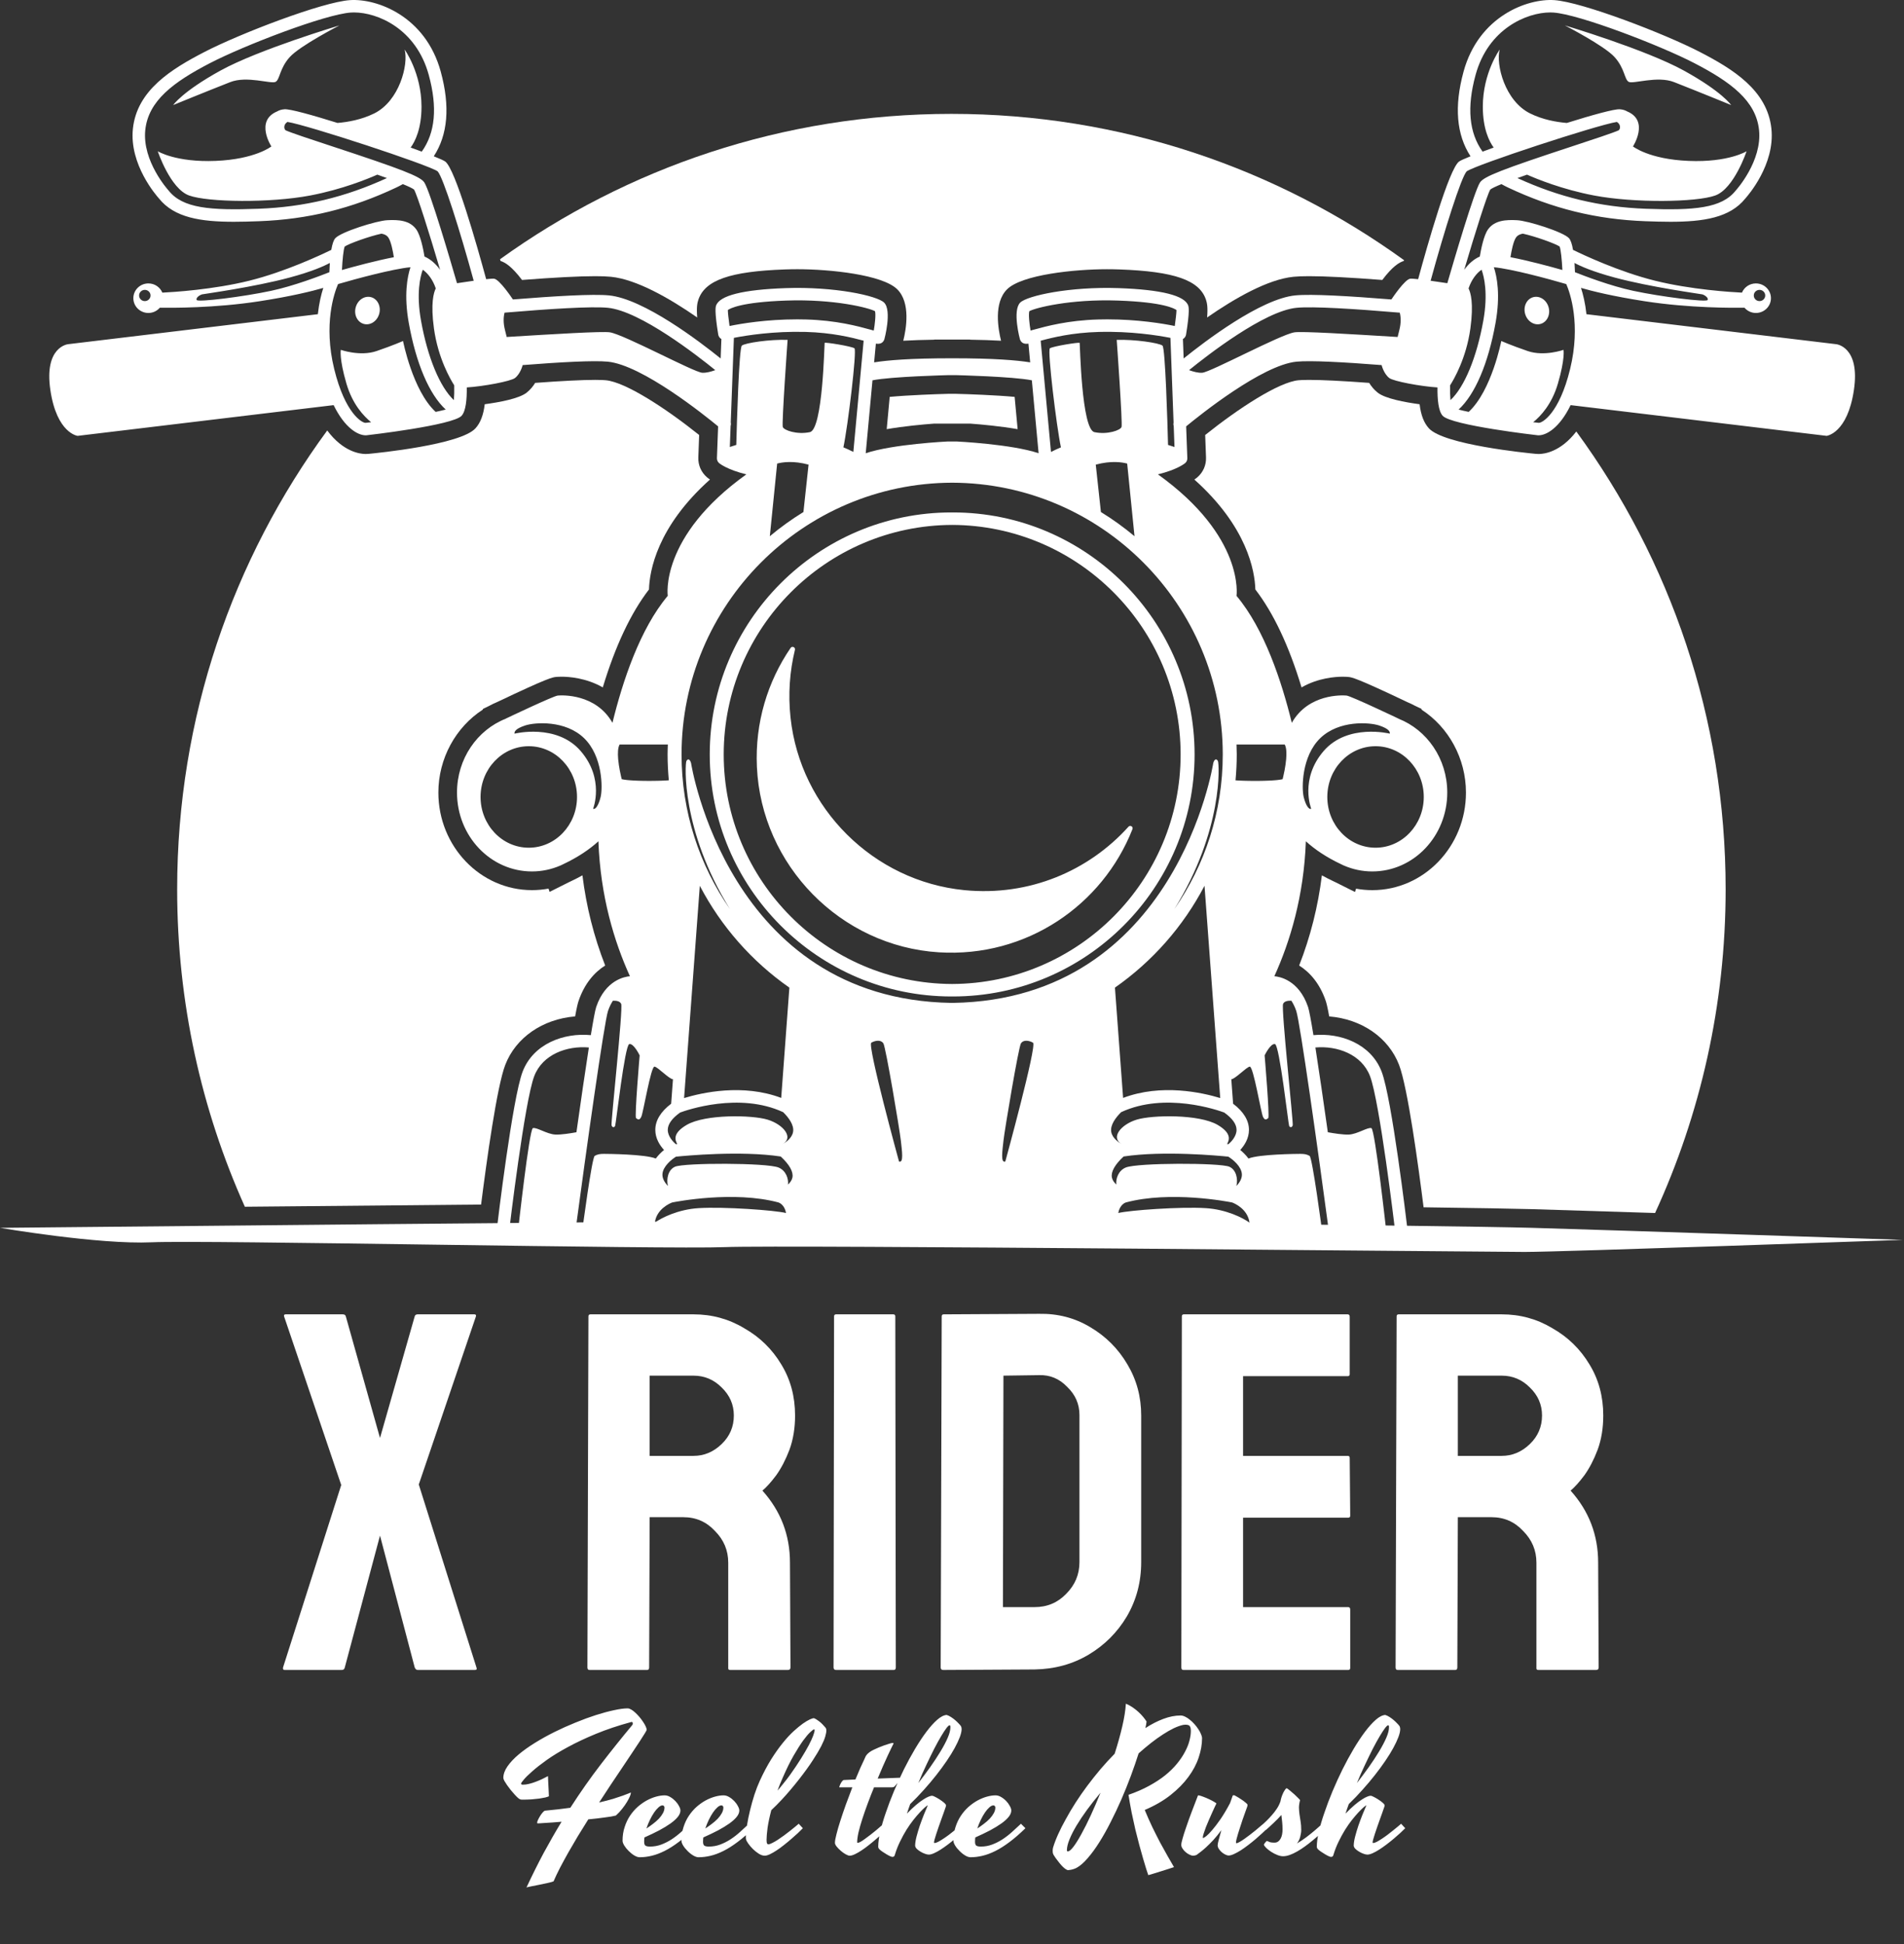
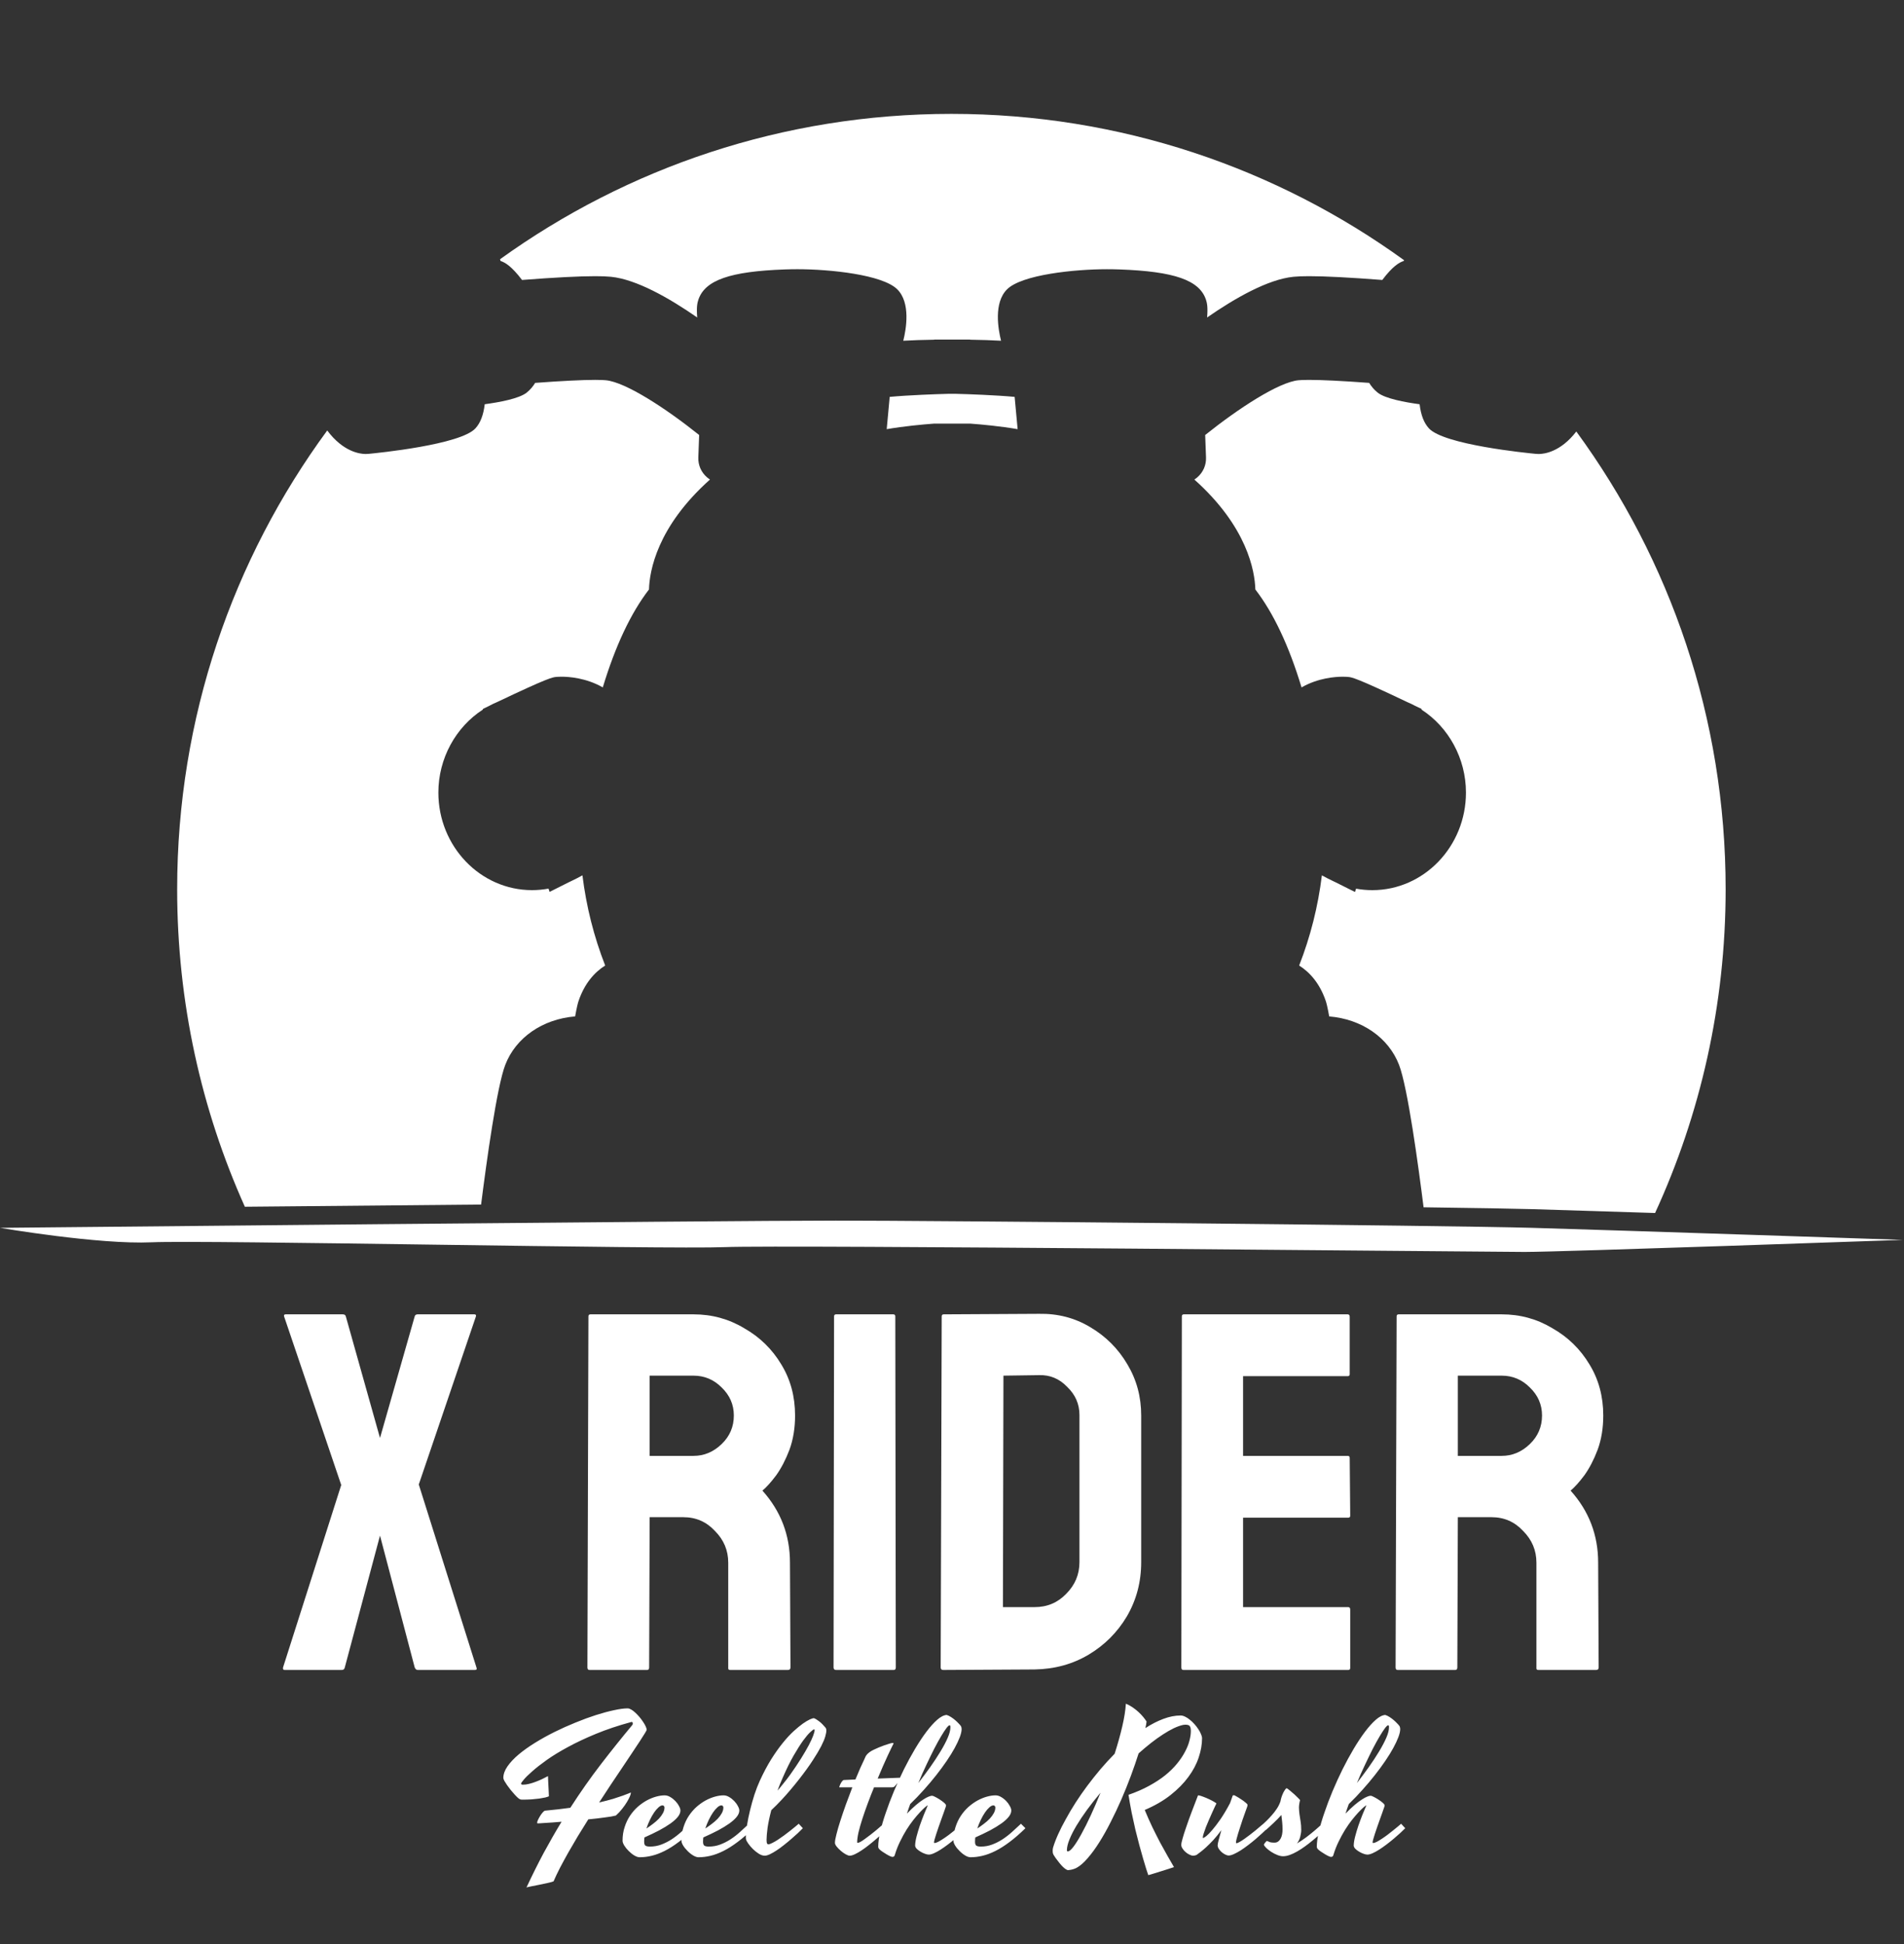
<svg xmlns="http://www.w3.org/2000/svg" width="188" height="192" viewBox="0 0 188 192" fill="none">
  <rect x="0" y="0" width="188" height="192" fill="#333333" stroke="none" />
  <path d="M51.545 27.649C54.759 27.401 57.188 27.275 58.772 27.275C59.405 27.275 59.909 27.294 60.312 27.334C62.839 27.582 66.103 29.451 68.842 31.353C68.76 30.342 68.846 29.939 68.954 29.609C69.599 27.668 72.076 26.801 77.503 26.609C77.922 26.594 78.335 26.587 78.743 26.587C81.907 26.587 87.145 27.117 88.603 28.58C89.934 29.913 89.475 32.514 89.189 33.65C90.102 33.599 91.124 33.564 92.249 33.548V33.535H95.784V33.548C96.91 33.564 97.931 33.599 98.844 33.65C98.557 32.51 98.1 29.912 99.429 28.58C100.888 27.118 106.126 26.588 109.29 26.588C109.697 26.588 110.111 26.594 110.529 26.609C115.957 26.802 118.433 27.668 119.077 29.601C119.187 29.937 119.273 30.342 119.19 31.354C121.93 29.452 125.195 27.583 127.722 27.334C128.123 27.295 128.628 27.275 129.26 27.275C130.845 27.275 133.272 27.401 136.486 27.649C137.501 26.3 138.166 25.908 138.61 25.772C138.617 25.745 138.625 25.72 138.632 25.692C126.063 16.605 110.628 11.246 93.941 11.246C77.31 11.246 61.922 16.568 49.375 25.601C49.391 25.659 49.407 25.714 49.423 25.773C49.865 25.91 50.527 26.303 51.545 27.649ZM155.644 42.614C154.084 44.641 152.468 44.836 151.929 44.836C151.836 44.836 151.744 44.832 151.658 44.823C150.727 44.735 142.559 43.921 141.088 42.301C140.599 41.763 140.301 41.003 140.172 39.923C138.74 39.73 136.786 39.369 136.04 38.782C135.676 38.496 135.399 38.15 135.191 37.813C132.539 37.617 130.545 37.518 129.257 37.518C128.692 37.518 128.371 37.538 128.201 37.554C126.248 37.746 122.298 40.321 118.999 42.96L119.081 45.177C119.11 45.93 118.798 46.645 118.224 47.138C118.167 47.187 118.071 47.264 117.931 47.36C123.155 52.031 123.898 56.386 123.952 58.214C125.748 60.549 127.276 63.791 128.514 67.888C130.167 66.939 131.886 66.832 132.566 66.832C132.834 66.832 133.027 66.846 133.122 66.854C133.464 66.885 133.887 66.924 138.879 69.303L138.943 69.333C139.209 69.444 139.468 69.568 139.721 69.703L140.372 70.013L140.351 70.075C143.036 71.809 144.748 74.911 144.748 78.271C144.748 83.586 140.601 87.909 135.503 87.909C134.961 87.909 134.426 87.86 133.898 87.763L133.792 88.092L131.898 87.145C131.824 87.112 131.62 87.011 131.62 87.011C131.242 86.833 130.876 86.645 130.522 86.449C130.144 89.522 129.393 92.501 128.278 95.354C129.338 96.019 130.321 97.138 130.903 98.847C130.976 99.065 131.07 99.42 131.245 100.38C134.445 100.641 137.104 102.463 138.144 105.169C138.998 107.392 140.056 115.19 140.564 119.23C145.877 119.301 149.575 119.365 151.309 119.414C153.886 119.488 158.412 119.631 163.422 119.794C167.892 110.063 170.389 99.235 170.389 87.822C170.389 70.91 164.912 55.283 155.644 42.614ZM49.888 105.168C50.928 102.462 53.587 100.641 56.788 100.378C56.963 99.416 57.057 99.061 57.13 98.846C57.712 97.137 58.695 96.017 59.755 95.352C58.639 92.5 57.889 89.52 57.51 86.447C57.152 86.646 56.78 86.837 56.394 87.019C56.394 87.019 56.21 87.11 56.136 87.143L54.268 88.08L54.159 87.757C53.623 87.857 53.079 87.908 52.529 87.908C47.431 87.908 43.284 83.585 43.284 78.27C43.284 74.908 44.998 71.804 47.687 70.071L47.669 70.017L48.237 69.743C48.514 69.591 48.801 69.453 49.096 69.33L49.154 69.302C54.146 66.924 54.569 66.885 54.909 66.853C55.006 66.845 55.199 66.831 55.466 66.831C56.146 66.831 57.865 66.938 59.519 67.887C60.757 63.791 62.285 60.548 64.08 58.214C64.134 56.386 64.877 52.03 70.102 47.359C69.964 47.265 69.868 47.188 69.811 47.14C69.235 46.645 68.923 45.93 68.952 45.174L69.034 42.959C65.736 40.32 61.786 37.746 59.831 37.554C59.663 37.537 59.342 37.517 58.776 37.517C57.488 37.517 55.495 37.617 52.842 37.813C52.635 38.15 52.357 38.495 51.994 38.782C51.248 39.369 49.294 39.729 47.862 39.922C47.732 41.002 47.435 41.762 46.947 42.301C45.474 43.921 37.306 44.735 36.379 44.823C36.289 44.831 36.198 44.835 36.105 44.835C35.556 44.835 33.895 44.637 32.31 42.513C22.998 55.2 17.493 70.865 17.493 87.82C17.493 98.993 19.883 109.606 24.178 119.176C31.459 119.106 39.614 119.03 47.503 118.959C48.051 114.628 49.062 107.319 49.888 105.168ZM100.48 42.383L100.185 39.195C98.341 39.023 95.584 38.924 94.407 38.895H93.604C92.475 38.923 89.702 39.022 87.848 39.195L87.553 42.383C89.263 42.089 91.083 41.92 92.25 41.834H95.785C96.95 41.92 98.77 42.089 100.48 42.383Z" fill="white" />
  <path d="M0 121.258C0 121.258 71.585 120.543 82.525 120.543C92.288 120.543 142.933 121.02 151.256 121.258C159.58 121.496 187.881 122.449 187.881 122.449C187.881 122.449 154.11 123.639 150.543 123.639C146.975 123.639 77.293 122.925 71.586 123.163C65.878 123.401 20.215 122.449 14.983 122.687C9.751 122.926 0 121.258 0 121.258Z" fill="white" />
-   <path d="M27.215 8.082C27.648 7.837 27.592 6.766 28.607 5.639C29.621 4.513 33.516 2.51 33.516 2.51C33.516 2.51 25.544 4.89 21.768 6.97C17.993 9.051 17.101 10.374 17.101 10.374C17.101 10.374 20.529 8.973 22.736 8.108C24.394 7.457 26.783 8.326 27.215 8.082ZM181.314 33.993L156.645 31.03C156.528 29.945 156.312 29.066 156.108 28.433C157.191 28.747 159.216 29.255 162.387 29.747C166.834 30.438 171.187 30.407 172.247 30.388C172.52 30.703 172.921 30.908 173.376 30.908C174.197 30.908 174.862 30.255 174.862 29.449C174.862 28.644 174.197 27.99 173.376 27.99C172.753 27.99 172.222 28.367 172 28.9C170.92 28.848 166.971 28.604 163.417 27.722C159.863 26.841 156.289 25.153 155.319 24.677C155.219 24.095 155.087 23.703 154.919 23.522C154.339 22.895 150.864 21.805 149.805 21.748C148.689 21.687 147.567 21.756 146.924 22.66C146.495 23.26 146.221 24.687 146.115 25.337C145.548 25.58 145.011 26.038 144.575 26.646C145.677 22.915 146.815 19.306 147.146 18.722C147.3 18.597 147.701 18.409 148.253 18.184C148.456 18.298 148.666 18.408 148.886 18.513C153.312 20.605 157.62 21.665 162.443 21.846C163.312 21.879 164.147 21.903 164.942 21.903C168.218 21.903 170.816 21.496 172.328 19.607C172.586 19.32 175.279 16.242 174.908 12.711C174.507 8.891 171.06 6.801 167.861 5.142C164.386 3.34 156.222 0.196 153.469 0.012C150.809 -0.163 146.01 1.593 144.511 7.074C143.568 10.524 143.814 13.312 145.199 15.434C144.6 15.675 144.19 15.859 144.062 15.956C143.077 16.695 140.965 24.119 140.026 27.572C139.638 27.53 139.348 27.509 139.238 27.525C138.707 27.601 137.49 29.416 137.385 29.574C133.258 29.239 129.463 29.018 127.901 29.173C124.474 29.509 118.941 33.733 116.873 35.402L116.801 33.473C116.814 33.465 116.83 33.465 116.842 33.457C116.986 33.362 117.084 33.211 117.111 33.041C117.492 30.688 117.367 30.311 117.326 30.186C116.994 29.187 114.684 28.605 110.462 28.455C105.639 28.285 101.413 29.204 100.731 29.886C99.942 30.677 100.704 33.502 100.714 33.527C100.839 33.842 101.057 33.953 101.36 33.953C101.419 33.953 101.483 33.946 101.548 33.939L101.719 35.788C100.417 35.576 98.127 35.383 94.09 35.383H93.939C89.902 35.383 87.612 35.576 86.31 35.788L86.482 33.939C86.547 33.946 86.611 33.953 86.669 33.953C86.972 33.953 87.19 33.842 87.316 33.527C87.326 33.502 88.088 30.677 87.298 29.886C86.618 29.204 82.39 28.285 77.567 28.455C73.345 28.605 71.036 29.187 70.703 30.186C70.662 30.311 70.537 30.687 70.918 33.041C70.946 33.211 71.044 33.362 71.188 33.457C71.2 33.465 71.216 33.466 71.229 33.473L71.157 35.402C69.09 33.733 63.556 29.509 60.129 29.173C58.568 29.018 54.773 29.239 50.645 29.574C50.54 29.417 49.324 27.601 48.792 27.525C48.683 27.509 48.393 27.53 48.004 27.572C47.065 24.119 44.953 16.696 43.968 15.956C43.84 15.859 43.431 15.675 42.831 15.434C44.216 13.313 44.461 10.525 43.519 7.074C42.02 1.594 37.221 -0.163 34.561 0.012C31.808 0.196 23.644 3.34 20.169 5.142C16.971 6.801 13.524 8.891 13.122 12.711C12.751 16.242 15.444 19.32 15.702 19.607C17.214 21.496 19.812 21.903 23.088 21.903C23.883 21.903 24.718 21.879 25.587 21.846C30.411 21.665 34.718 20.605 39.144 18.513C39.364 18.409 39.574 18.298 39.777 18.184C40.329 18.409 40.73 18.597 40.885 18.722C41.215 19.307 42.353 22.915 43.455 26.646C43.019 26.038 42.482 25.58 41.915 25.337C41.809 24.687 41.535 23.26 41.106 22.66C40.462 21.756 39.341 21.687 38.225 21.748C37.165 21.805 33.691 22.895 33.111 23.522C32.943 23.703 32.811 24.095 32.711 24.677C31.739 25.153 28.166 26.841 24.613 27.722C21.058 28.604 17.11 28.848 16.029 28.9C15.808 28.367 15.277 27.99 14.654 27.99C13.833 27.99 13.167 28.644 13.167 29.449C13.167 30.255 13.833 30.908 14.654 30.908C15.108 30.908 15.51 30.703 15.783 30.388C16.843 30.407 21.196 30.438 25.643 29.747C28.814 29.255 30.84 28.748 31.922 28.433C31.717 29.066 31.502 29.945 31.384 31.03L6.716 33.993C6.716 33.993 4.338 34.231 4.972 38.519C5.606 42.807 7.667 43.045 7.667 43.045L32.943 40.01C34.063 42.303 35.361 42.99 36.101 42.99C36.136 42.99 36.17 42.989 36.202 42.986C36.285 42.978 44.713 42.013 45.579 41.06C46 40.595 46.105 39.428 46.09 38.262C47.718 38.161 50.437 37.657 50.852 37.331C51.406 36.894 51.605 36.06 51.605 36.06C51.601 36.06 51.599 36.058 51.595 36.057C55.321 35.764 58.632 35.583 60.007 35.717C63.408 36.051 69.582 41.014 70.906 42.108L70.789 45.245C70.782 45.433 70.861 45.614 71.003 45.735C71.05 45.775 71.791 46.383 73.694 46.847C65.09 53.01 65.933 58.846 65.933 58.846C63.188 62.108 61.475 67.285 60.474 71.385C58.839 68.499 55.506 68.652 55.073 68.692C54.637 68.732 49.941 70.969 49.941 70.969L49.944 70.976C47.131 72.08 45.124 74.925 45.124 78.271C45.124 82.574 48.438 86.062 52.526 86.062C53.519 86.062 54.465 85.853 55.33 85.479L55.331 85.481C55.337 85.478 55.343 85.475 55.35 85.472C55.437 85.434 55.52 85.391 55.605 85.35C57.085 84.651 58.22 83.874 59.087 83.084C59.284 88.503 60.642 92.989 62.199 96.411C61.722 96.448 59.783 96.762 58.871 99.442C58.764 99.759 58.574 100.786 58.338 102.229C55.685 101.972 52.666 103.072 51.605 105.831C50.598 108.454 49.134 120.743 49.072 121.265C49.031 121.603 49.273 121.909 49.609 121.949C49.634 121.952 49.658 121.953 49.682 121.953C49.99 121.953 50.255 121.723 50.292 121.41C50.307 121.284 51.8 108.753 52.752 106.273C53.578 104.121 55.985 103.26 58.144 103.447C57.776 105.803 57.333 108.866 56.917 111.818C56.353 111.921 55.397 112.074 54.835 112.048C54.003 112.008 52.972 111.294 52.615 111.413C52.258 111.532 51.149 121.577 51.149 121.577L55.585 121.756C55.62 122.024 55.821 122.249 56.101 122.286C56.129 122.29 56.157 122.292 56.184 122.292C56.487 122.292 56.751 122.068 56.792 121.758C57.892 113.543 59.664 100.927 60.034 99.84C60.173 99.432 60.34 99.1 60.519 98.829C60.814 98.816 61.214 98.854 61.335 99.145C61.534 99.621 60.305 110.897 60.384 111.135C60.464 111.374 60.662 111.374 60.741 111.175C60.821 110.976 61.692 103.234 62.129 103.115C62.565 102.996 63.159 104.227 63.159 104.227C63.159 104.227 62.643 110.302 62.802 110.42C62.96 110.54 63.119 110.698 63.317 110.301C63.515 109.904 64.268 105.298 64.625 105.338C64.955 105.375 66.065 106.566 66.449 106.586L66.27 109.001C65.233 109.79 64.702 110.661 64.705 111.594C64.707 112.444 65.159 113.124 65.566 113.569C65.302 113.785 65.005 114.071 64.752 114.415C63.72 113.985 59.97 113.954 59.632 113.954C59.235 113.954 58.998 113.993 58.72 114.153C58.442 114.311 57.491 121.537 57.491 121.537C57.491 121.537 62.289 121.918 63.573 121.774C63.687 121.906 63.847 121.994 64.031 121.994C64.05 121.994 64.071 121.993 64.091 121.991C64.429 121.958 64.675 121.657 64.642 121.318C64.634 121.228 64.633 121.144 64.634 121.06L76.488 121.03L77.073 122.093L93.938 121.756H94.089L110.954 122.093L111.539 121.03L123.393 121.06C123.393 121.144 123.393 121.228 123.384 121.318C123.351 121.657 123.598 121.958 123.936 121.991C123.956 121.993 123.976 121.994 123.996 121.994C124.18 121.994 124.341 121.906 124.454 121.774C125.738 121.917 130.536 121.537 130.536 121.537C130.536 121.537 129.585 114.311 129.307 114.153C129.029 113.994 128.792 113.954 128.395 113.954C128.056 113.954 124.307 113.984 123.274 114.415C123.021 114.071 122.724 113.785 122.461 113.569C122.867 113.124 123.319 112.444 123.322 111.594C123.325 110.661 122.794 109.79 121.756 109.001L121.578 106.586C121.962 106.566 123.071 105.375 123.401 105.338C123.758 105.298 124.511 109.904 124.709 110.301C124.907 110.698 125.066 110.539 125.225 110.42C125.383 110.301 124.868 104.227 124.868 104.227C124.868 104.227 125.462 102.996 125.898 103.115C126.334 103.234 127.206 110.976 127.285 111.175C127.364 111.374 127.563 111.374 127.642 111.135C127.721 110.897 126.493 99.621 126.691 99.145C126.812 98.854 127.213 98.816 127.508 98.829C127.687 99.1 127.854 99.432 127.992 99.84C128.363 100.928 130.134 113.544 131.234 121.758C131.276 122.068 131.54 122.292 131.843 122.292C131.87 122.292 131.897 122.29 131.925 122.286C132.206 122.249 132.406 122.024 132.442 121.756L136.878 121.577C136.878 121.577 135.768 111.532 135.411 111.413C135.054 111.294 134.024 112.009 133.191 112.048C132.63 112.075 131.673 111.921 131.109 111.818C130.693 108.866 130.25 105.804 129.882 103.447C132.041 103.26 134.448 104.121 135.274 106.273C136.227 108.753 137.719 121.284 137.735 121.41C137.772 121.723 138.037 121.953 138.344 121.953C138.368 121.953 138.393 121.952 138.417 121.949C138.754 121.909 138.995 121.602 138.955 121.265C138.893 120.743 137.428 108.454 136.421 105.831C135.361 103.073 132.341 101.973 129.688 102.229C129.453 100.786 129.263 99.759 129.155 99.442C128.243 96.761 126.304 96.447 125.828 96.411C127.384 92.989 128.743 88.503 128.94 83.084C129.807 83.874 130.942 84.652 132.422 85.35C132.507 85.391 132.59 85.434 132.676 85.472C132.683 85.475 132.689 85.478 132.695 85.481L132.696 85.479C133.561 85.853 134.507 86.062 135.5 86.062C139.588 86.062 142.902 82.573 142.902 78.271C142.902 74.925 140.895 72.081 138.082 70.976L138.085 70.969C138.085 70.969 133.389 68.732 132.953 68.692C132.519 68.653 129.187 68.499 127.552 71.385C126.551 67.284 124.838 62.108 122.093 58.846C122.093 58.846 122.935 53.01 114.332 46.847C116.235 46.383 116.975 45.775 117.023 45.735C117.165 45.614 117.244 45.433 117.236 45.245L117.12 42.108C118.444 41.014 124.618 36.051 128.019 35.717C129.394 35.583 132.705 35.764 136.431 36.057C136.427 36.058 136.425 36.06 136.421 36.06C136.421 36.06 136.619 36.894 137.174 37.331C137.589 37.658 140.308 38.161 141.936 38.262C141.92 39.429 142.026 40.596 142.447 41.06C143.313 42.013 151.741 42.978 151.824 42.986C151.856 42.989 151.89 42.99 151.925 42.99C152.665 42.99 153.963 42.303 155.083 40.01L180.359 43.045C180.359 43.045 182.42 42.807 183.054 38.519C183.692 34.23 181.314 33.993 181.314 33.993ZM173.733 28.627C174.045 28.627 174.298 28.875 174.298 29.181C174.298 29.488 174.044 29.736 173.733 29.736C173.421 29.736 173.168 29.488 173.168 29.181C173.168 28.875 173.421 28.627 173.733 28.627ZM14.299 29.736C13.987 29.736 13.735 29.488 13.735 29.181C13.735 28.876 13.988 28.627 14.299 28.627C14.611 28.627 14.864 28.875 14.864 29.181C14.864 29.487 14.611 29.736 14.299 29.736ZM25.544 20.616C20.733 20.796 18.037 20.569 16.653 18.823C16.644 18.812 16.634 18.801 16.624 18.79C16.598 18.761 14.023 15.908 14.345 12.838C14.649 9.95 17.119 8.109 20.735 6.234C24.119 4.479 32.111 1.409 34.644 1.239C34.745 1.233 34.848 1.229 34.956 1.229C37.282 1.229 41.087 2.835 42.334 7.397C43.213 10.613 42.977 13.114 41.644 14.975C41.303 14.847 40.937 14.713 40.548 14.572C40.982 13.977 41.619 12.731 41.619 10.53C41.619 7.196 39.954 4.893 39.954 4.893C40.351 6.362 39.439 9.975 36.942 11.206C35.699 11.818 34.359 12.057 33.325 12.142C30.784 11.347 28.644 10.757 28.103 10.79C27.789 10.81 27.551 10.893 27.367 11.003C25.147 11.929 26.795 14.461 26.795 14.461C26.795 14.461 25.209 15.731 21.285 15.89C17.361 16.049 15.578 14.938 15.578 14.938C15.578 14.938 16.806 18.63 18.669 19.305C20.532 19.98 26.676 20.06 30.64 19.305C33.798 18.704 36.347 17.651 37.255 17.247C37.583 17.362 37.901 17.475 38.205 17.585C34.079 19.476 30.043 20.447 25.544 20.616ZM34.034 24.348C34.453 24.06 36.445 23.34 37.665 23.076C37.931 23.121 38.192 23.229 38.349 23.465C38.613 23.86 38.792 24.779 38.889 25.402C37.138 25.737 35.012 26.311 33.763 26.665C33.813 25.644 33.914 24.647 34.034 24.348ZM26.795 28.715C24.02 29.311 19.542 29.866 19.422 29.628C19.304 29.39 19.779 29.112 19.938 29.073C20.096 29.033 25.091 28.358 28.618 27.405C30.804 26.815 31.985 26.285 32.567 25.968C32.547 26.248 32.533 26.558 32.522 26.883C31.576 27.259 29.011 28.239 26.795 28.715ZM43.015 40.678C40.746 38.583 39.796 33.678 39.796 33.678C39.796 33.678 38.805 34.115 37.18 34.671C35.555 35.226 33.652 34.551 33.652 34.551C33.652 34.551 33.478 35.389 34.207 37.886C34.8 39.915 35.901 41.095 36.646 41.697C36.412 41.726 36.217 41.748 36.097 41.759C35.766 41.779 34.077 40.853 33.001 36.449C31.915 32.009 33.011 28.914 33.373 28.07C33.385 28.064 33.394 28.054 33.406 28.047C35.125 27.545 38.786 26.553 40.528 26.391C40.218 27.332 39.87 29.135 40.361 31.881C41.082 35.91 42.392 38.962 44.01 40.446C43.733 40.521 43.396 40.598 43.015 40.678ZM44.815 39.515C43.44 38.23 42.223 35.318 41.57 31.663C41.089 28.974 41.491 27.328 41.743 26.636C42.236 26.975 42.745 27.625 43.027 28.487C42.824 28.884 42.504 29.945 42.849 32.447C43.255 35.396 44.495 37.5 44.85 38.053C44.862 38.619 44.85 39.124 44.815 39.515ZM45.124 27.969C44.513 25.86 42.473 18.903 41.896 18.016C41.514 17.431 39.714 16.726 32.725 14.428C30.807 13.797 28.645 13.086 28.175 12.856C28.142 12.803 28.11 12.74 28.081 12.672C28.055 12.503 28.076 12.231 28.386 12.041C30.364 12.353 42.272 16.26 43.21 16.919C43.754 17.491 45.423 22.782 46.773 27.727C46.234 27.802 45.658 27.887 45.124 27.969ZM69.326 36.811C68.493 36.751 61.656 33.059 60.229 32.821C59.505 32.7 54.706 32.993 50.031 33.28C49.979 33.066 49.925 32.846 49.864 32.605C49.682 31.89 49.706 31.322 49.819 30.878C54.238 30.505 58.416 30.238 60.011 30.396C63.209 30.709 68.862 35.119 70.625 36.553C70.218 36.703 69.725 36.84 69.326 36.811ZM52.212 83.719C49.582 83.719 47.45 81.475 47.45 78.707C47.45 75.939 49.582 73.695 52.212 73.695C54.843 73.695 56.974 75.939 56.974 78.707C56.974 81.475 54.842 83.719 52.212 83.719ZM59.307 78.707C59.099 79.57 58.772 79.987 58.564 79.868C58.564 79.868 59.723 76.95 57.345 74.181C54.967 71.412 50.805 72.454 50.805 72.454C50.775 72.275 50.864 71.977 51.846 71.649C52.826 71.322 55.829 71.113 57.672 72.9C59.516 74.686 59.516 77.844 59.307 78.707ZM65.793 77.077C65.772 77.078 65.753 77.079 65.731 77.081C65.653 77.085 65.568 77.088 65.484 77.092C65.443 77.094 65.404 77.095 65.363 77.097C65.286 77.1 65.207 77.102 65.127 77.104C65.071 77.106 65.015 77.107 64.957 77.109C64.882 77.111 64.806 77.112 64.73 77.113C64.664 77.115 64.598 77.116 64.532 77.116C64.459 77.117 64.385 77.118 64.311 77.118C64.237 77.119 64.162 77.119 64.087 77.119C64.018 77.119 63.948 77.119 63.879 77.118C63.8 77.118 63.721 77.117 63.642 77.116C63.576 77.115 63.51 77.114 63.443 77.113C63.362 77.111 63.283 77.109 63.203 77.107C63.141 77.105 63.079 77.104 63.017 77.102C62.936 77.099 62.856 77.095 62.777 77.092C62.722 77.09 62.666 77.087 62.612 77.085C62.533 77.081 62.458 77.076 62.383 77.071C62.333 77.068 62.282 77.065 62.234 77.061C62.16 77.056 62.092 77.05 62.023 77.043C61.982 77.039 61.937 77.036 61.898 77.031C61.877 77.029 61.861 77.026 61.84 77.024C61.751 77.013 61.668 77.002 61.593 76.99C61.517 76.977 61.446 76.964 61.388 76.949C61.388 76.949 61.292 76.585 61.197 76.085C61.165 75.918 61.134 75.737 61.106 75.549C61.08 75.37 61.057 75.185 61.04 75.001C61.039 74.986 61.037 74.97 61.036 74.954C60.988 74.384 61.004 73.833 61.181 73.524H65.942C65.931 73.85 65.917 74.177 65.917 74.507C65.917 75.367 65.962 76.218 66.038 77.06C65.962 77.067 65.879 77.072 65.793 77.077ZM140.582 78.707C140.582 81.475 138.45 83.719 135.82 83.719C133.189 83.719 131.058 81.475 131.058 78.707C131.058 75.939 133.189 73.695 135.82 73.695C138.45 73.695 140.582 75.939 140.582 78.707ZM130.36 72.9C132.203 71.114 135.205 71.323 136.186 71.65C137.168 71.977 137.257 72.275 137.227 72.454C137.227 72.454 133.065 71.412 130.687 74.181C128.309 76.951 129.468 79.869 129.468 79.869C129.26 79.988 128.933 79.571 128.725 78.708C128.516 77.844 128.516 74.687 130.36 72.9ZM122.091 73.525H126.852C127.028 73.835 127.045 74.385 126.996 74.956C126.995 74.972 126.993 74.988 126.992 75.003C126.976 75.186 126.953 75.372 126.926 75.551C126.899 75.739 126.867 75.92 126.836 76.087C126.74 76.586 126.644 76.951 126.644 76.951C126.587 76.966 126.515 76.979 126.439 76.992C126.364 77.004 126.281 77.015 126.192 77.026C126.172 77.028 126.156 77.031 126.135 77.033C126.096 77.037 126.051 77.041 126.009 77.045C125.941 77.051 125.873 77.058 125.799 77.063C125.751 77.067 125.699 77.07 125.649 77.073C125.574 77.078 125.499 77.083 125.42 77.087C125.366 77.09 125.31 77.092 125.255 77.094C125.175 77.097 125.096 77.101 125.014 77.103C124.953 77.105 124.891 77.107 124.828 77.109C124.749 77.111 124.669 77.113 124.588 77.115C124.522 77.116 124.456 77.116 124.389 77.118C124.31 77.119 124.232 77.119 124.153 77.12C124.083 77.121 124.014 77.121 123.944 77.121C123.869 77.121 123.794 77.121 123.72 77.12C123.646 77.119 123.572 77.119 123.499 77.118C123.432 77.118 123.367 77.116 123.302 77.115C123.225 77.114 123.149 77.113 123.075 77.111C123.017 77.109 122.961 77.108 122.904 77.106C122.824 77.103 122.745 77.102 122.669 77.099C122.627 77.097 122.588 77.095 122.548 77.094C122.463 77.09 122.379 77.087 122.301 77.082C122.279 77.081 122.26 77.08 122.239 77.079C122.153 77.074 122.07 77.069 121.995 77.063C122.071 76.222 122.116 75.371 122.116 74.51C122.115 74.179 122.102 73.852 122.091 73.525ZM93.604 37.049H94.429C94.429 37.049 100.011 37.183 101.884 37.558L102.551 44.76C99.861 43.857 94.468 43.601 94.468 43.601H93.564C93.564 43.601 88.172 43.857 85.481 44.76L86.148 37.558C88.022 37.183 93.604 37.049 93.604 37.049ZM71.868 30.62C72.06 30.473 73.139 29.842 77.611 29.684C82.38 29.513 85.85 30.415 86.398 30.734C86.492 31.058 86.385 32.041 86.274 32.645C86.156 32.614 86.023 32.577 85.898 32.543C84.735 32.223 82.571 31.63 79.568 31.551C79.276 31.543 78.991 31.539 78.709 31.539C75.648 31.539 73.167 31.962 72.035 32.196C71.937 31.507 71.864 30.838 71.868 30.62ZM73.25 34.131C72.97 34.36 72.756 41.786 72.7 43.939C72.464 44.01 72.249 44.079 72.064 44.143L72.141 42.057C72.18 41.945 72.18 41.829 72.154 41.715L72.464 33.366C73.725 33.119 76.386 32.696 79.536 32.78C82.16 32.849 84.111 33.332 85.275 33.647L84.259 44.632C83.932 44.465 83.604 44.312 83.276 44.178C83.712 42.154 84.627 34.58 84.368 34.398C84.07 34.19 81.454 33.773 81.425 33.862C81.395 33.951 81.247 42.408 79.968 42.676C78.69 42.945 77.412 42.498 77.293 42.17C77.173 41.842 77.768 33.564 77.768 33.564C76.015 33.506 73.577 33.863 73.25 34.131ZM79.837 45.887L79.33 50.567C78.165 51.282 77.057 52.082 76.012 52.956L76.735 45.782C77.238 45.646 78.319 45.476 79.837 45.887ZM68.989 119.313C66.972 119.435 65.312 120.264 64.656 120.747C64.835 119.383 66.155 118.834 66.375 118.753C66.776 118.673 72.446 117.572 76.864 118.751C76.955 118.781 77.466 118.986 77.615 119.794C76.48 119.519 71.499 119.16 68.989 119.313ZM78.244 116.286C78.191 116.556 78.017 116.789 77.807 116.984C77.871 116.401 77.605 115.605 76.877 115.303C75.727 114.826 67.562 114.826 66.65 115.223C65.971 115.519 65.777 116.431 65.951 117.124C65.572 116.724 65.388 116.332 65.41 115.954C65.455 115.186 66.317 114.5 66.747 114.231C67.657 114.138 73.148 113.618 77.087 114.214C77.949 115.01 78.353 115.726 78.244 116.286ZM78.308 111.787C78.197 112.415 77.557 112.834 77.267 112.995C78.411 112.354 77.353 111.055 75.806 110.578C74.261 110.102 69.623 110.023 67.8 111.095C66.435 111.897 66.626 112.552 66.872 112.982C66.825 112.986 66.769 112.991 66.73 112.996C66.456 112.758 65.936 112.222 65.936 111.585C65.937 111.025 66.347 110.448 67.155 109.872C67.784 109.638 72.99 107.821 77.331 109.837C77.86 110.361 78.429 111.103 78.308 111.787ZM67.546 108.443L69.099 87.478C71.2 91.501 74.246 94.952 77.943 97.536L77.136 108.428C73.346 106.994 69.309 107.905 67.546 108.443ZM88.768 114.707C88.768 114.707 85.617 103.214 86.033 102.975C86.449 102.737 86.984 102.677 87.222 103.034C87.46 103.392 88.828 111.551 88.947 112.623C89.065 113.695 89.243 114.886 88.768 114.707ZM99.264 114.707C98.788 114.886 98.967 113.695 99.086 112.623C99.204 111.551 100.572 103.392 100.81 103.034C101.048 102.677 101.583 102.737 101.999 102.975C102.415 103.213 99.264 114.707 99.264 114.707ZM123.376 120.747C122.72 120.264 121.061 119.435 119.043 119.313C116.533 119.16 111.552 119.519 110.417 119.794C110.566 118.986 111.077 118.781 111.168 118.751C115.586 117.573 121.256 118.673 121.657 118.753C121.877 118.834 123.196 119.383 123.376 120.747ZM122.622 115.954C122.644 116.332 122.461 116.724 122.081 117.124C122.255 116.431 122.061 115.519 121.382 115.223C120.47 114.826 112.305 114.826 111.155 115.302C110.427 115.604 110.161 116.4 110.225 116.983C110.015 116.788 109.841 116.555 109.788 116.285C109.679 115.725 110.083 115.01 110.946 114.212C114.885 113.617 120.375 114.137 121.285 114.23C121.715 114.499 122.577 115.186 122.622 115.954ZM122.096 111.583C122.096 112.221 121.576 112.756 121.302 112.994C121.262 112.99 121.208 112.985 121.16 112.98C121.406 112.551 121.597 111.896 120.232 111.094C118.409 110.022 113.771 110.101 112.226 110.577C110.68 111.054 109.621 112.354 110.765 112.994C110.475 112.833 109.834 112.414 109.724 111.786C109.603 111.102 110.172 110.36 110.701 109.835C115.043 107.819 120.248 109.636 120.877 109.87C121.685 110.447 122.095 111.023 122.096 111.583ZM110.089 97.535C113.785 94.951 116.83 91.5 118.933 87.477L120.485 108.442C118.723 107.904 114.685 106.993 110.895 108.428L110.089 97.535ZM120.735 74.508C120.735 80.18 118.965 85.443 115.955 89.781C120.806 81.953 120.388 75.414 120.257 75.163C120.113 74.885 119.906 74.962 119.796 75.362C119.796 75.362 116.178 98.687 94.091 99.044H93.94C71.853 98.687 68.235 75.362 68.235 75.362C68.125 74.963 67.918 74.885 67.773 75.163C67.643 75.413 67.225 81.953 72.075 89.781C69.066 85.443 67.296 80.18 67.296 74.508C67.296 59.735 79.275 47.712 94.015 47.671C108.756 47.712 120.735 59.735 120.735 74.508ZM108.195 45.887C109.713 45.476 110.793 45.646 111.297 45.782L112.021 52.955C110.976 52.082 109.868 51.282 108.703 50.566L108.195 45.887ZM115.332 43.94C115.276 41.787 115.062 34.361 114.783 34.132C114.456 33.864 112.018 33.506 110.264 33.566C110.264 33.566 110.859 41.844 110.739 42.172C110.62 42.499 109.342 42.946 108.064 42.678C106.785 42.41 106.637 33.954 106.607 33.864C106.578 33.775 103.961 34.191 103.664 34.4C103.405 34.581 104.32 42.156 104.756 44.18C104.428 44.314 104.1 44.468 103.773 44.634L102.757 33.649C103.921 33.334 105.872 32.85 108.496 32.782C111.646 32.697 114.307 33.121 115.568 33.368L115.878 41.717C115.852 41.831 115.851 41.947 115.891 42.059L115.968 44.145C115.784 44.08 115.569 44.01 115.332 43.94ZM115.997 32.196C114.864 31.963 112.383 31.539 109.323 31.539C109.041 31.539 108.755 31.543 108.464 31.551C105.461 31.63 103.297 32.224 102.134 32.543C102.008 32.577 101.876 32.614 101.758 32.645C101.647 32.041 101.54 31.058 101.634 30.734C102.182 30.414 105.652 29.513 110.421 29.684C114.893 29.842 115.972 30.473 116.164 30.62C116.167 30.838 116.094 31.507 115.997 32.196ZM138.168 32.605C138.108 32.846 138.053 33.067 138.001 33.281C133.326 32.994 128.528 32.7 127.803 32.822C126.376 33.06 119.539 36.752 118.706 36.812C118.307 36.84 117.814 36.704 117.407 36.554C119.171 35.12 124.823 30.711 128.021 30.397C129.616 30.239 133.794 30.505 138.213 30.879C138.326 31.322 138.35 31.89 138.168 32.605ZM149.683 23.464C149.84 23.229 150.101 23.12 150.367 23.076C151.586 23.34 153.579 24.059 153.998 24.347C154.117 24.647 154.218 25.644 154.269 26.664C153.019 26.309 150.894 25.735 149.143 25.401C149.24 24.778 149.419 23.86 149.683 23.464ZM145.698 7.398C146.944 2.836 150.75 1.229 153.076 1.229C153.184 1.229 153.288 1.233 153.388 1.24C155.921 1.409 163.913 4.48 167.297 6.234C170.914 8.11 173.383 9.951 173.687 12.839C174.009 15.909 171.435 18.762 171.408 18.79C171.398 18.801 171.388 18.812 171.379 18.824C169.995 20.569 167.299 20.796 162.489 20.617C157.989 20.447 153.953 19.476 149.828 17.586C150.132 17.476 150.45 17.363 150.778 17.249C151.685 17.652 154.234 18.705 157.393 19.306C161.357 20.061 167.501 19.982 169.363 19.306C171.226 18.631 172.455 14.939 172.455 14.939C172.455 14.939 170.671 16.051 166.747 15.892C162.823 15.733 161.238 14.462 161.238 14.462C161.238 14.462 162.885 11.93 160.666 11.004C160.482 10.895 160.244 10.812 159.93 10.791C159.388 10.758 157.249 11.349 154.707 12.143C153.674 12.058 152.333 11.82 151.091 11.207C148.593 9.976 147.682 6.363 148.078 4.894C148.078 4.894 146.413 7.197 146.413 10.532C146.413 12.732 147.05 13.978 147.485 14.573C147.095 14.714 146.728 14.849 146.389 14.976C145.056 13.114 144.818 10.614 145.698 7.398ZM141.259 27.727C142.61 22.782 144.278 17.491 144.822 16.919C145.76 16.26 157.668 12.353 159.646 12.041C159.956 12.231 159.977 12.502 159.951 12.672C159.922 12.739 159.89 12.803 159.857 12.856C159.387 13.086 157.225 13.797 155.307 14.428C148.318 16.726 146.518 17.431 146.136 18.016C145.559 18.904 143.519 25.86 142.908 27.969C142.374 27.887 141.798 27.802 141.259 27.727ZM143.182 38.053C143.537 37.5 144.778 35.395 145.184 32.447C145.529 29.945 145.208 28.884 145.005 28.487C145.287 27.625 145.796 26.975 146.29 26.636C146.542 27.329 146.944 28.974 146.462 31.663C145.809 35.318 144.592 38.23 143.218 39.515C143.182 39.124 143.169 38.619 143.182 38.053ZM155.031 36.449C153.955 40.853 152.266 41.779 151.935 41.759C151.815 41.748 151.62 41.726 151.386 41.697C152.131 41.095 153.232 39.915 153.825 37.886C154.554 35.389 154.38 34.551 154.38 34.551C154.38 34.551 152.477 35.226 150.852 34.671C149.227 34.115 148.236 33.678 148.236 33.678C148.236 33.678 147.286 38.583 145.017 40.678C144.636 40.599 144.299 40.521 144.022 40.447C145.64 38.962 146.95 35.91 147.671 31.881C148.162 29.135 147.814 27.332 147.504 26.392C149.246 26.554 152.907 27.545 154.626 28.048C154.638 28.054 154.647 28.065 154.66 28.07C155.021 28.914 156.117 32.009 155.031 36.449ZM155.466 25.968C156.048 26.285 157.228 26.814 159.414 27.405C162.942 28.358 167.936 29.033 168.095 29.073C168.253 29.112 168.729 29.39 168.61 29.628C168.491 29.866 164.012 29.311 161.238 28.715C159.022 28.239 156.457 27.259 155.512 26.883C155.499 26.558 155.485 26.248 155.466 25.968ZM160.817 8.082C161.249 8.326 163.638 7.457 165.296 8.108C167.503 8.974 170.931 10.374 170.931 10.374C170.931 10.374 170.039 9.05 166.264 6.97C162.489 4.89 154.516 2.51 154.516 2.51C154.516 2.51 158.411 4.513 159.425 5.639C160.44 6.765 160.384 7.837 160.817 8.082ZM151.39 29.348C150.748 29.523 150.389 30.257 150.587 30.986C150.786 31.716 151.467 32.166 152.108 31.991C152.749 31.817 153.109 31.083 152.91 30.353C152.713 29.623 152.032 29.174 151.39 29.348ZM94.092 50.607C94.066 50.607 94.041 50.609 94.016 50.609C93.991 50.609 93.966 50.607 93.94 50.607C80.783 50.607 70.079 61.329 70.079 74.508C70.079 87.687 80.783 98.409 93.94 98.409C93.966 98.409 93.991 98.407 94.016 98.407C94.041 98.407 94.066 98.409 94.092 98.409C107.249 98.409 117.953 87.687 117.953 74.508C117.953 61.329 107.249 50.607 94.092 50.607ZM94.016 97.177C81.57 97.135 71.459 86.984 71.459 74.508C71.459 62.033 81.57 51.881 94.016 51.84C106.461 51.881 116.574 62.033 116.574 74.508C116.574 86.984 106.461 97.135 94.016 97.177ZM95.209 87.908C86.254 87.023 79.023 79.841 78.058 70.881C77.806 68.552 77.975 66.297 78.491 64.18C78.554 63.922 78.214 63.767 78.065 63.986C75.799 67.302 74.539 71.362 74.736 75.727C75.174 85.461 82.999 93.446 92.708 94.049C101.359 94.586 108.871 89.386 111.818 81.885C111.913 81.642 111.601 81.45 111.427 81.643C107.511 85.991 101.647 88.544 95.209 87.908ZM36.642 29.348C36.001 29.174 35.319 29.623 35.122 30.353C34.923 31.083 35.283 31.817 35.925 31.991C36.566 32.166 37.247 31.716 37.445 30.986C37.643 30.257 37.284 29.524 36.642 29.348Z" fill="white" />
  <path d="M28.101 164.923C27.966 164.923 27.916 164.839 27.949 164.671L33.693 146.656L28.05 130.004C28.017 129.869 28.067 129.802 28.201 129.802H33.844C34.012 129.802 34.112 129.869 34.146 130.004L37.521 142.013L40.947 130.004C40.981 129.869 41.081 129.802 41.249 129.802H46.842C46.976 129.802 47.026 129.869 46.993 130.004L41.35 146.605L47.043 164.671C47.11 164.839 47.06 164.923 46.892 164.923H41.249C41.115 164.923 41.014 164.839 40.947 164.671L37.521 151.652L34.045 164.671C34.012 164.839 33.911 164.923 33.743 164.923H28.101ZM58.202 164.923C58.068 164.923 58.001 164.839 58.001 164.671L58.101 130.004C58.101 129.869 58.168 129.802 58.303 129.802H68.479C70.293 129.802 71.956 130.256 73.467 131.164C75.012 132.039 76.238 133.233 77.144 134.747C78.051 136.227 78.505 137.909 78.505 139.793C78.505 141.038 78.32 142.165 77.951 143.174C77.581 144.149 77.144 144.991 76.641 145.697C76.137 146.37 75.683 146.874 75.281 147.211C77.094 149.229 78.001 151.601 78.001 154.326L78.051 164.671C78.051 164.839 77.967 164.923 77.799 164.923H72.107C71.972 164.923 71.905 164.873 71.905 164.772V154.326C71.905 153.115 71.468 152.072 70.595 151.197C69.755 150.289 68.715 149.835 67.472 149.835H64.147L64.096 164.671C64.096 164.839 64.029 164.923 63.895 164.923H58.202ZM64.147 143.78H68.479C69.521 143.78 70.444 143.393 71.25 142.619C72.056 141.845 72.459 140.903 72.459 139.793C72.459 138.717 72.056 137.791 71.25 137.018C70.478 136.244 69.554 135.857 68.479 135.857H64.147V143.78ZM82.557 164.923C82.388 164.923 82.305 164.839 82.305 164.671L82.355 130.004C82.355 129.869 82.422 129.802 82.557 129.802H88.199C88.333 129.802 88.401 129.869 88.401 130.004L88.451 164.671C88.451 164.839 88.383 164.923 88.249 164.923H82.557ZM93.134 164.923C92.966 164.923 92.882 164.839 92.882 164.671L92.983 130.004C92.983 129.869 93.05 129.802 93.184 129.802L102.605 129.751C104.452 129.717 106.132 130.155 107.643 131.063C109.188 131.972 110.414 133.199 111.321 134.747C112.227 136.261 112.681 137.943 112.681 139.793V154.276C112.681 156.227 112.211 158.01 111.27 159.625C110.33 161.206 109.071 162.467 107.492 163.409C105.913 164.351 104.134 164.839 102.152 164.873L93.134 164.923ZM99.028 158.716H102.152C103.395 158.716 104.436 158.279 105.275 157.404C106.149 156.53 106.585 155.487 106.585 154.276V139.743C106.585 138.666 106.182 137.741 105.376 136.967C104.604 136.16 103.68 135.773 102.605 135.807L99.079 135.857L99.028 158.716ZM116.846 164.923C116.712 164.923 116.645 164.839 116.645 164.671L116.695 130.004C116.695 129.869 116.762 129.802 116.897 129.802H133.068C133.203 129.802 133.27 129.886 133.27 130.054V135.706C133.27 135.841 133.203 135.908 133.068 135.908H122.741V143.78H133.068C133.203 143.78 133.27 143.847 133.27 143.981L133.32 149.684C133.32 149.818 133.253 149.885 133.119 149.885H122.741V158.716H133.119C133.253 158.716 133.32 158.801 133.32 158.969V164.721C133.32 164.856 133.253 164.923 133.119 164.923H116.846ZM138.002 164.923C137.867 164.923 137.8 164.839 137.8 164.671L137.901 130.004C137.901 129.869 137.968 129.802 138.103 129.802H148.279C150.093 129.802 151.755 130.256 153.267 131.164C154.811 132.039 156.038 133.233 156.944 134.747C157.851 136.227 158.305 137.909 158.305 139.793C158.305 141.038 158.12 142.165 157.75 143.174C157.381 144.149 156.944 144.991 156.441 145.697C155.937 146.37 155.483 146.874 155.08 147.211C156.894 149.229 157.801 151.601 157.801 154.326L157.851 164.671C157.851 164.839 157.767 164.923 157.599 164.923H151.906C151.772 164.923 151.705 164.873 151.705 164.772V154.326C151.705 153.115 151.268 152.072 150.395 151.197C149.555 150.289 148.514 149.835 147.272 149.835H143.947L143.896 164.671C143.896 164.839 143.829 164.923 143.695 164.923H138.002ZM143.947 143.78H148.279C149.32 143.78 150.244 143.393 151.05 142.619C151.856 141.845 152.259 140.903 152.259 139.793C152.259 138.717 151.856 137.791 151.05 137.018C150.277 136.244 149.354 135.857 148.279 135.857H143.947V143.78Z" fill="white" />
  <path d="M62.272 177.027C62.284 177.027 62.29 177.045 62.29 177.081C62.29 177.141 62.257 177.252 62.191 177.415C62.125 177.571 62.029 177.754 61.903 177.964C61.777 178.175 61.621 178.397 61.435 178.631C61.255 178.866 61.048 179.088 60.814 179.298C60.694 179.328 60.541 179.362 60.355 179.397C60.169 179.428 59.956 179.458 59.716 179.488C59.482 179.518 59.227 179.551 58.951 179.587C58.675 179.617 58.387 179.647 58.087 179.677C57.733 180.236 57.388 180.792 57.052 181.345C56.722 181.898 56.41 182.432 56.116 182.949C55.822 183.472 55.549 183.974 55.297 184.455C55.051 184.936 54.838 185.383 54.658 185.798C54.526 185.852 54.331 185.906 54.073 185.96C53.815 186.02 53.545 186.077 53.263 186.132C52.987 186.186 52.729 186.237 52.489 186.285C52.249 186.333 52.081 186.372 51.985 186.402C52.549 185.194 53.116 184.055 53.686 182.986C54.262 181.922 54.85 180.897 55.45 179.911C55.138 179.936 54.844 179.96 54.568 179.984C54.292 180.002 54.049 180.016 53.839 180.029C53.629 180.04 53.458 180.053 53.326 180.064C53.194 180.071 53.116 180.074 53.092 180.074C53.056 180.074 53.038 180.05 53.038 180.002C53.038 179.936 53.068 179.839 53.128 179.713C53.188 179.587 53.257 179.461 53.335 179.335C53.419 179.202 53.503 179.088 53.587 178.992C53.677 178.89 53.746 178.833 53.794 178.821C54.262 178.779 54.703 178.733 55.117 178.685C55.537 178.637 55.936 178.586 56.314 178.532C57.292 177.012 58.294 175.584 59.32 174.25C60.346 172.916 61.387 171.615 62.443 170.347C62.467 170.323 62.479 170.272 62.479 170.194C62.479 170.158 62.467 170.122 62.443 170.086C62.425 170.05 62.38 170.044 62.308 170.068C61.03 170.416 59.875 170.804 58.843 171.231C57.811 171.657 56.893 172.09 56.089 172.528C55.285 172.961 54.589 173.385 54.001 173.8C53.419 174.215 52.939 174.59 52.561 174.927C52.183 175.257 51.904 175.53 51.724 175.747C51.544 175.963 51.454 176.09 51.454 176.125C51.454 176.143 51.46 176.17 51.472 176.207C51.49 176.237 51.544 176.252 51.634 176.252C51.826 176.252 52.03 176.224 52.246 176.17C52.468 176.116 52.687 176.047 52.903 175.963C53.125 175.879 53.338 175.789 53.542 175.693C53.746 175.591 53.935 175.495 54.109 175.404C54.115 175.543 54.121 175.705 54.127 175.891C54.139 176.071 54.148 176.255 54.154 176.441C54.166 176.628 54.175 176.807 54.181 176.982C54.193 177.15 54.199 177.288 54.199 177.397C54.127 177.432 54.01 177.472 53.848 177.514C53.686 177.55 53.488 177.586 53.254 177.622C53.026 177.652 52.765 177.679 52.471 177.703C52.183 177.721 51.874 177.73 51.544 177.73C51.508 177.73 51.478 177.727 51.454 177.721C51.436 177.715 51.418 177.712 51.4 177.712C51.346 177.706 51.265 177.658 51.157 177.568C51.055 177.477 50.941 177.364 50.815 177.225C50.689 177.087 50.56 176.936 50.428 176.775C50.296 176.606 50.176 176.447 50.068 176.296C49.96 176.141 49.87 175.999 49.798 175.873C49.732 175.741 49.699 175.645 49.699 175.584C49.699 175.218 49.834 174.839 50.104 174.448C50.38 174.052 50.749 173.658 51.211 173.268C51.679 172.877 52.219 172.493 52.831 172.114C53.443 171.735 54.088 171.378 54.766 171.041C55.444 170.705 56.134 170.396 56.836 170.113C57.538 169.824 58.21 169.578 58.852 169.373C59.494 169.169 60.085 169.01 60.625 168.896C61.171 168.776 61.621 168.716 61.975 168.716C62.077 168.716 62.194 168.755 62.326 168.833C62.464 168.911 62.599 169.013 62.731 169.14C62.869 169.266 63.004 169.407 63.136 169.563C63.268 169.719 63.385 169.876 63.487 170.032C63.595 170.188 63.682 170.338 63.748 170.482C63.814 170.621 63.85 170.735 63.856 170.825C63.856 170.861 63.793 170.981 63.667 171.186C63.547 171.384 63.379 171.648 63.163 171.979C62.947 172.303 62.692 172.688 62.398 173.133C62.104 173.572 61.783 174.052 61.435 174.575C61.087 175.092 60.718 175.642 60.328 176.224C59.944 176.802 59.554 177.397 59.158 178.01C59.698 177.884 60.16 177.763 60.544 177.649C60.928 177.528 61.246 177.423 61.498 177.333C61.75 177.244 61.939 177.171 62.065 177.117C62.191 177.057 62.26 177.027 62.272 177.027ZM68.581 180.551C68.029 181.092 67.507 181.546 67.015 181.912C66.529 182.279 66.064 182.574 65.62 182.796C65.176 183.018 64.75 183.178 64.342 183.274C63.94 183.37 63.547 183.418 63.163 183.418C63.001 183.418 62.821 183.358 62.623 183.238C62.425 183.117 62.242 182.97 62.074 182.796C61.9 182.628 61.756 182.45 61.642 182.264C61.528 182.078 61.471 181.919 61.471 181.786C61.471 181.294 61.54 180.843 61.678 180.434C61.81 180.02 61.987 179.647 62.209 179.317C62.431 178.986 62.683 178.695 62.965 178.442C63.253 178.19 63.55 177.98 63.856 177.811C64.168 177.643 64.477 177.517 64.783 177.432C65.089 177.348 65.371 177.306 65.629 177.306C65.815 177.306 65.998 177.36 66.178 177.469C66.364 177.576 66.532 177.709 66.682 177.865C66.832 178.021 66.952 178.187 67.042 178.361C67.138 178.529 67.185 178.677 67.185 178.803C67.185 179.007 67.099 179.218 66.925 179.434C66.757 179.644 66.517 179.86 66.205 180.083C65.893 180.305 65.518 180.533 65.08 180.768C64.642 180.996 64.159 181.228 63.631 181.462C63.613 181.606 63.604 181.748 63.604 181.885C63.604 182.072 63.643 182.198 63.721 182.264C63.805 182.33 63.958 182.364 64.18 182.364C64.576 182.364 64.948 182.297 65.296 182.165C65.65 182.033 65.989 181.861 66.313 181.652C66.637 181.441 66.949 181.2 67.249 180.93C67.549 180.66 67.846 180.386 68.14 180.11L68.581 180.551ZM65.413 178.298C65.293 178.298 65.161 178.364 65.017 178.496C64.873 178.623 64.728 178.791 64.585 179.001C64.441 179.212 64.303 179.455 64.171 179.731C64.039 180.002 63.925 180.284 63.829 180.578C64.051 180.434 64.266 180.281 64.477 180.119C64.693 179.957 64.885 179.788 65.053 179.614C65.221 179.434 65.356 179.25 65.458 179.064C65.56 178.878 65.611 178.692 65.611 178.505C65.611 178.451 65.593 178.403 65.557 178.361C65.527 178.319 65.479 178.298 65.413 178.298ZM74.395 180.551C73.842 181.092 73.321 181.546 72.829 181.912C72.343 182.279 71.877 182.574 71.434 182.796C70.99 183.018 70.564 183.178 70.155 183.274C69.754 183.37 69.361 183.418 68.977 183.418C68.815 183.418 68.635 183.358 68.437 183.238C68.239 183.117 68.055 182.97 67.888 182.796C67.714 182.628 67.569 182.45 67.456 182.264C67.341 182.078 67.285 181.919 67.285 181.786C67.285 181.294 67.354 180.843 67.492 180.434C67.624 180.02 67.8 179.647 68.023 179.317C68.245 178.986 68.496 178.695 68.778 178.442C69.067 178.19 69.363 177.98 69.669 177.811C69.981 177.643 70.29 177.517 70.597 177.432C70.902 177.348 71.184 177.306 71.442 177.306C71.629 177.306 71.812 177.36 71.992 177.469C72.177 177.576 72.346 177.709 72.496 177.865C72.645 178.021 72.766 178.187 72.856 178.361C72.951 178.529 72.999 178.677 72.999 178.803C72.999 179.007 72.913 179.218 72.739 179.434C72.57 179.644 72.33 179.86 72.019 180.083C71.707 180.305 71.332 180.533 70.894 180.768C70.456 180.996 69.973 181.228 69.445 181.462C69.427 181.606 69.418 181.748 69.418 181.885C69.418 182.072 69.457 182.198 69.535 182.264C69.618 182.33 69.771 182.364 69.994 182.364C70.389 182.364 70.762 182.297 71.109 182.165C71.463 182.033 71.802 181.861 72.126 181.652C72.451 181.441 72.763 181.2 73.063 180.93C73.362 180.66 73.66 180.386 73.953 180.11L74.395 180.551ZM71.227 178.298C71.106 178.298 70.974 178.364 70.831 178.496C70.687 178.623 70.542 178.791 70.399 179.001C70.255 179.212 70.117 179.455 69.984 179.731C69.853 180.002 69.739 180.284 69.642 180.578C69.865 180.434 70.08 180.281 70.29 180.119C70.507 179.957 70.698 179.788 70.867 179.614C71.034 179.434 71.17 179.25 71.272 179.064C71.374 178.878 71.425 178.692 71.425 178.505C71.425 178.451 71.407 178.403 71.371 178.361C71.341 178.319 71.293 178.298 71.227 178.298ZM75.862 182.138C75.957 182.138 76.087 182.096 76.248 182.012C76.416 181.928 76.6 181.823 76.797 181.696C76.995 181.564 77.202 181.42 77.418 181.264C77.634 181.108 77.835 180.954 78.021 180.804C78.213 180.653 78.384 180.516 78.534 180.389C78.684 180.263 78.795 180.17 78.867 180.11C78.921 180.164 78.985 180.233 79.056 180.317C79.135 180.401 79.206 180.479 79.272 180.551C79.14 180.684 78.975 180.846 78.778 181.039C78.579 181.224 78.363 181.417 78.129 181.615C77.901 181.813 77.661 182.012 77.409 182.21C77.164 182.408 76.92 182.586 76.681 182.742C76.447 182.898 76.227 183.024 76.023 183.12C75.819 183.217 75.648 183.265 75.51 183.265C75.325 183.265 75.126 183.199 74.916 183.066C74.712 182.935 74.52 182.781 74.341 182.607C74.16 182.426 74.007 182.246 73.882 182.066C73.756 181.885 73.684 181.751 73.665 181.66C73.654 181.624 73.647 181.582 73.647 181.534C73.647 181.48 73.647 181.423 73.647 181.363C73.647 181.063 73.687 180.684 73.764 180.227C73.837 179.764 73.936 179.277 74.062 178.767C74.188 178.25 74.331 177.739 74.493 177.234C74.661 176.724 74.836 176.272 75.016 175.882C75.381 175.083 75.757 174.373 76.141 173.755C76.53 173.136 76.912 172.598 77.283 172.141C77.655 171.679 78.013 171.291 78.354 170.978C78.696 170.666 79.002 170.413 79.272 170.221C79.549 170.029 79.78 169.89 79.965 169.807C80.157 169.722 80.29 169.68 80.361 169.68C80.475 169.722 80.589 169.785 80.703 169.869C80.823 169.948 80.934 170.032 81.036 170.122C81.138 170.212 81.228 170.302 81.306 170.392C81.384 170.476 81.442 170.54 81.477 170.581C81.525 170.629 81.555 170.678 81.567 170.726C81.585 170.768 81.594 170.825 81.594 170.897C81.594 171.041 81.558 171.24 81.486 171.492C81.415 171.744 81.279 172.066 81.082 172.456C80.883 172.841 80.607 173.304 80.253 173.845C79.906 174.386 79.449 175.016 78.885 175.738C78.621 176.074 78.343 176.417 78.048 176.765C77.796 177.066 77.505 177.394 77.175 177.748C76.845 178.103 76.506 178.442 76.158 178.767C75.985 179.428 75.862 180.011 75.789 180.516C75.724 181.02 75.69 181.414 75.69 181.696C75.69 181.883 75.706 182.003 75.735 182.057C75.765 182.111 75.808 182.138 75.862 182.138ZM77.301 175.53C77.199 175.759 77.103 175.981 77.014 176.197C76.93 176.414 76.848 176.628 76.77 176.837C76.957 176.628 77.124 176.426 77.274 176.234C77.43 176.041 77.562 175.876 77.67 175.738C77.796 175.576 77.911 175.423 78.013 175.278C78.432 174.689 78.795 174.148 79.101 173.655C79.407 173.163 79.659 172.73 79.857 172.357C80.055 171.979 80.199 171.666 80.29 171.42C80.385 171.167 80.433 170.987 80.433 170.879C80.433 170.849 80.43 170.828 80.424 170.816C80.424 170.798 80.409 170.789 80.379 170.789C80.325 170.789 80.202 170.879 80.01 171.06C79.818 171.234 79.581 171.513 79.299 171.898C79.023 172.282 78.711 172.775 78.363 173.376C78.021 173.971 77.667 174.689 77.301 175.53ZM83.898 183.265C83.796 183.265 83.661 183.217 83.493 183.12C83.331 183.031 83.172 182.916 83.016 182.778C82.86 182.646 82.725 182.508 82.611 182.364C82.497 182.219 82.441 182.096 82.441 181.994C82.441 181.813 82.492 181.528 82.593 181.138C82.689 180.747 82.818 180.302 82.98 179.804C83.142 179.298 83.325 178.76 83.529 178.19C83.739 177.619 83.949 177.06 84.159 176.513H82.89H82.881C82.875 176.513 82.872 176.507 82.872 176.495C82.872 176.459 82.887 176.408 82.917 176.342C82.941 176.269 82.974 176.197 83.016 176.125C83.052 176.047 83.097 175.978 83.151 175.918C83.199 175.852 83.247 175.81 83.295 175.792L84.465 175.738C84.633 175.329 84.792 174.954 84.942 174.611C85.098 174.263 85.236 173.965 85.356 173.719C85.386 173.653 85.416 173.583 85.446 173.511C85.482 173.433 85.53 173.358 85.59 173.286C85.656 173.208 85.74 173.13 85.842 173.052C85.95 172.967 86.094 172.884 86.274 172.799C86.406 172.733 86.565 172.661 86.751 172.583C86.943 172.504 87.129 172.432 87.309 172.367C87.495 172.3 87.663 172.246 87.813 172.204C87.963 172.156 88.071 172.132 88.137 172.132C88.197 172.132 88.227 172.144 88.227 172.168V172.186C88.227 172.192 88.221 172.207 88.209 172.231C88.173 172.292 88.107 172.423 88.011 172.628C87.915 172.826 87.795 173.079 87.651 173.385C87.513 173.685 87.357 174.031 87.183 174.422C87.015 174.807 86.841 175.215 86.661 175.648L88.821 175.567C88.881 175.567 88.899 175.602 88.875 175.675C88.851 175.747 88.806 175.831 88.74 175.927C88.674 176.023 88.596 176.122 88.506 176.224C88.422 176.327 88.35 176.405 88.29 176.459C88.278 176.471 88.254 176.483 88.218 176.495C88.182 176.507 88.137 176.513 88.083 176.513H86.301C86.085 177.036 85.878 177.565 85.68 178.1C85.482 178.634 85.305 179.142 85.149 179.623C84.993 180.104 84.867 180.546 84.771 180.948C84.681 181.351 84.636 181.681 84.636 181.94C84.636 181.976 84.654 181.994 84.69 181.994C84.756 181.994 84.855 181.958 84.987 181.885C85.119 181.808 85.266 181.708 85.428 181.588C85.596 181.468 85.773 181.336 85.959 181.192C86.145 181.047 86.322 180.906 86.49 180.768C86.658 180.624 86.808 180.495 86.94 180.38C87.078 180.26 87.183 180.17 87.255 180.11C87.309 180.164 87.372 180.233 87.444 180.317C87.522 180.401 87.594 180.479 87.66 180.551C87.528 180.684 87.363 180.846 87.165 181.039C86.967 181.224 86.751 181.417 86.517 181.615C86.289 181.813 86.049 182.012 85.797 182.21C85.551 182.408 85.308 182.586 85.068 182.742C84.834 182.898 84.615 183.024 84.411 183.12C84.207 183.217 84.036 183.265 83.898 183.265ZM92.277 182.012C92.367 182.012 92.487 181.973 92.637 181.895C92.787 181.816 92.952 181.717 93.132 181.597C93.318 181.477 93.507 181.345 93.699 181.2C93.891 181.05 94.074 180.906 94.248 180.768C94.428 180.624 94.587 180.495 94.725 180.38C94.863 180.26 94.968 180.17 95.04 180.11C95.094 180.164 95.157 180.233 95.229 180.317C95.307 180.401 95.379 180.479 95.445 180.551C95.313 180.684 95.148 180.843 94.95 181.029C94.752 181.21 94.539 181.396 94.311 181.588C94.083 181.781 93.846 181.97 93.6 182.156C93.354 182.343 93.114 182.511 92.88 182.661C92.646 182.811 92.427 182.932 92.223 183.021C92.019 183.112 91.848 183.157 91.71 183.157C91.596 183.157 91.461 183.127 91.305 183.066C91.155 183.013 91.008 182.94 90.864 182.85C90.726 182.766 90.606 182.673 90.504 182.571C90.408 182.463 90.36 182.357 90.36 182.255C90.366 181.997 90.414 181.696 90.504 181.354C90.594 181.012 90.699 180.66 90.819 180.299C90.945 179.938 91.077 179.584 91.215 179.236C91.359 178.881 91.491 178.565 91.611 178.289C91.563 178.301 91.47 178.367 91.332 178.487C91.194 178.607 91.026 178.773 90.828 178.983C90.636 179.188 90.423 179.437 90.189 179.731C89.961 180.02 89.733 180.344 89.505 180.705C89.283 181.065 89.07 181.456 88.866 181.877C88.662 182.292 88.491 182.73 88.353 183.192C88.335 183.259 88.308 183.307 88.272 183.337C88.242 183.367 88.188 183.382 88.11 183.382C88.056 183.382 87.972 183.355 87.858 183.301C87.744 183.247 87.624 183.181 87.498 183.103C87.372 183.031 87.249 182.952 87.129 182.868C87.009 182.784 86.913 182.709 86.841 182.643C86.805 182.601 86.775 182.562 86.751 182.525C86.727 182.49 86.715 182.436 86.715 182.364C86.715 181.967 86.781 181.48 86.913 180.903C87.045 180.326 87.228 179.701 87.462 179.028C87.69 178.349 87.957 177.643 88.263 176.91C88.575 176.17 88.905 175.447 89.253 174.737C89.607 174.028 89.973 173.355 90.351 172.718C90.735 172.075 91.11 171.51 91.476 171.023C91.848 170.53 92.202 170.137 92.538 169.842C92.88 169.542 93.192 169.383 93.474 169.365C93.612 169.407 93.75 169.473 93.888 169.563C94.032 169.653 94.166 169.752 94.293 169.86C94.419 169.968 94.53 170.074 94.626 170.176C94.728 170.278 94.806 170.365 94.859 170.437C94.896 170.485 94.92 170.543 94.932 170.608C94.944 170.675 94.95 170.723 94.95 170.753C94.95 170.969 94.89 171.237 94.77 171.555C94.65 171.874 94.482 172.231 94.266 172.628C94.05 173.024 93.786 173.451 93.474 173.908C93.168 174.359 92.826 174.824 92.448 175.305C92.076 175.78 91.671 176.261 91.233 176.748C90.801 177.234 90.348 177.706 89.874 178.163C89.754 178.487 89.646 178.803 89.55 179.109C89.874 178.773 90.171 178.49 90.441 178.262C90.711 178.034 90.951 177.853 91.161 177.721C91.371 177.583 91.548 177.487 91.692 177.432C91.842 177.372 91.956 177.343 92.034 177.343C92.088 177.343 92.184 177.378 92.322 177.45C92.46 177.517 92.604 177.598 92.754 177.694C92.904 177.79 93.042 177.889 93.168 177.991C93.294 178.093 93.372 178.178 93.402 178.244C93.414 178.274 93.414 178.316 93.402 178.37C93.39 178.418 93.378 178.457 93.366 178.487C93.312 178.65 93.246 178.839 93.168 179.055C93.096 179.266 93.014 179.491 92.925 179.731C92.841 179.965 92.757 180.203 92.673 180.444C92.589 180.684 92.514 180.906 92.448 181.111C92.382 181.309 92.328 181.486 92.286 181.642C92.244 181.792 92.223 181.898 92.223 181.958C92.223 181.994 92.241 182.012 92.277 182.012ZM91.485 174.26C91.341 174.566 91.2 174.872 91.062 175.179C90.93 175.479 90.801 175.783 90.675 176.09C91.077 175.573 91.467 175.05 91.845 174.521C92.223 173.986 92.559 173.475 92.853 172.988C93.153 172.496 93.393 172.042 93.573 171.628C93.753 171.213 93.843 170.864 93.843 170.581C93.843 170.449 93.819 170.383 93.771 170.383C93.699 170.383 93.588 170.482 93.438 170.68C93.294 170.873 93.12 171.141 92.916 171.483C92.712 171.826 92.487 172.234 92.241 172.709C92.001 173.184 91.749 173.701 91.485 174.26ZM101.25 180.551C100.697 181.092 100.176 181.546 99.684 181.912C99.198 182.279 98.733 182.574 98.288 182.796C97.845 183.018 97.418 183.178 97.01 183.274C96.609 183.37 96.216 183.418 95.832 183.418C95.67 183.418 95.49 183.358 95.292 183.238C95.094 183.117 94.91 182.97 94.743 182.796C94.569 182.628 94.424 182.45 94.311 182.264C94.197 182.078 94.14 181.919 94.14 181.786C94.14 181.294 94.209 180.843 94.347 180.434C94.479 180.02 94.656 179.647 94.878 179.317C95.1 178.986 95.352 178.695 95.634 178.442C95.922 178.19 96.219 177.98 96.525 177.811C96.837 177.643 97.146 177.517 97.452 177.432C97.757 177.348 98.04 177.306 98.298 177.306C98.484 177.306 98.667 177.36 98.847 177.469C99.032 177.576 99.201 177.709 99.351 177.865C99.501 178.021 99.62 178.187 99.711 178.361C99.806 178.529 99.854 178.677 99.854 178.803C99.854 179.007 99.768 179.218 99.593 179.434C99.426 179.644 99.185 179.86 98.874 180.083C98.562 180.305 98.186 180.533 97.749 180.768C97.311 180.996 96.828 181.228 96.3 181.462C96.282 181.606 96.273 181.748 96.273 181.885C96.273 182.072 96.312 182.198 96.39 182.264C96.474 182.33 96.626 182.364 96.849 182.364C97.245 182.364 97.617 182.297 97.965 182.165C98.319 182.033 98.658 181.861 98.981 181.652C99.306 181.441 99.618 181.2 99.918 180.93C100.218 180.66 100.515 180.386 100.809 180.11L101.25 180.551ZM98.082 178.298C97.962 178.298 97.829 178.364 97.686 178.496C97.542 178.623 97.397 178.791 97.254 179.001C97.11 179.212 96.972 179.455 96.84 179.731C96.708 180.002 96.594 180.284 96.498 180.578C96.72 180.434 96.936 180.281 97.146 180.119C97.362 179.957 97.554 179.788 97.722 179.614C97.89 179.434 98.025 179.25 98.127 179.064C98.229 178.878 98.28 178.692 98.28 178.505C98.28 178.451 98.262 178.403 98.226 178.361C98.196 178.319 98.148 178.298 98.082 178.298ZM118.691 171.654C118.691 172.268 118.58 172.904 118.358 173.565C118.142 174.22 117.803 174.86 117.341 175.485C116.885 176.111 116.3 176.705 115.586 177.27C114.872 177.835 114.02 178.328 113.03 178.749C113.276 179.344 113.528 179.911 113.786 180.452C114.05 180.993 114.308 181.504 114.56 181.985C114.818 182.46 115.061 182.898 115.289 183.301C115.523 183.709 115.733 184.073 115.919 184.392C115.757 184.446 115.565 184.509 115.343 184.581C115.121 184.653 114.893 184.725 114.659 184.797C114.425 184.876 114.194 184.948 113.966 185.013C113.744 185.086 113.549 185.143 113.381 185.185C113.333 185.053 113.264 184.845 113.174 184.563C113.084 184.28 112.982 183.941 112.868 183.544C112.754 183.154 112.631 182.715 112.499 182.228C112.367 181.735 112.235 181.218 112.103 180.678C111.977 180.131 111.854 179.569 111.734 178.992C111.62 178.409 111.518 177.829 111.428 177.252C112.19 176.988 112.871 176.69 113.471 176.36C114.077 176.029 114.608 175.68 115.064 175.314C115.52 174.941 115.907 174.56 116.225 174.169C116.543 173.779 116.801 173.394 116.999 173.015C117.203 172.637 117.35 172.273 117.44 171.925C117.536 171.57 117.584 171.245 117.584 170.951C117.584 170.837 117.575 170.738 117.557 170.653C117.539 170.564 117.503 170.492 117.449 170.437C117.395 170.383 117.317 170.35 117.215 170.338C117.119 170.32 116.99 170.323 116.828 170.347C116.546 170.407 116.234 170.519 115.892 170.68C115.556 170.843 115.199 171.047 114.821 171.294C114.449 171.534 114.059 171.813 113.651 172.132C113.249 172.45 112.841 172.793 112.427 173.16C112.205 173.857 111.95 174.596 111.662 175.377C111.374 176.152 111.062 176.928 110.726 177.703C110.39 178.472 110.037 179.22 109.664 179.948C109.298 180.675 108.923 181.342 108.539 181.949C108.161 182.55 107.781 183.069 107.397 183.508C107.018 183.953 106.653 184.271 106.299 184.464C106.208 184.512 106.097 184.557 105.966 184.599C105.84 184.641 105.681 184.671 105.488 184.689C105.416 184.695 105.332 184.665 105.236 184.599C105.134 184.533 105.032 184.448 104.93 184.346C104.828 184.244 104.726 184.13 104.624 184.004C104.522 183.878 104.43 183.757 104.346 183.644C104.255 183.529 104.183 183.427 104.129 183.337C104.07 183.247 104.03 183.187 104.013 183.157C103.965 183.066 103.941 182.959 103.941 182.832C103.935 182.712 103.946 182.592 103.976 182.472C104.097 182.069 104.264 181.628 104.481 181.146C104.696 180.666 104.951 180.164 105.246 179.641C105.533 179.112 105.854 178.572 106.208 178.018C106.568 177.46 106.952 176.907 107.36 176.36C107.774 175.807 108.206 175.263 108.656 174.728C109.113 174.193 109.58 173.682 110.06 173.196C110.366 172.24 110.618 171.336 110.816 170.482C111.014 169.629 111.131 168.887 111.167 168.256C111.407 168.352 111.635 168.475 111.851 168.626C112.067 168.776 112.262 168.932 112.436 169.094C112.61 169.256 112.763 169.419 112.895 169.581C113.027 169.743 113.132 169.887 113.21 170.013C113.198 170.116 113.183 170.221 113.165 170.329C113.147 170.431 113.123 170.543 113.093 170.663C113.699 170.272 114.293 169.968 114.875 169.752C115.463 169.53 116.033 169.419 116.585 169.419C116.717 169.419 116.861 169.458 117.017 169.536C117.173 169.608 117.326 169.707 117.476 169.833C117.632 169.954 117.782 170.095 117.926 170.257C118.07 170.413 118.196 170.576 118.304 170.744C118.418 170.906 118.508 171.068 118.574 171.231C118.646 171.387 118.685 171.528 118.691 171.654ZM105.434 182.841C105.572 182.841 105.759 182.688 105.993 182.381C106.226 182.075 106.487 181.657 106.775 181.128C107.069 180.6 107.378 179.984 107.702 179.28C108.026 178.577 108.348 177.832 108.665 177.045C108.192 177.61 107.75 178.168 107.342 178.722C106.94 179.274 106.589 179.8 106.289 180.299C105.995 180.792 105.764 181.248 105.596 181.669C105.429 182.084 105.345 182.439 105.345 182.733C105.345 182.805 105.375 182.841 105.434 182.841ZM122.039 181.976C122.039 182.012 122.057 182.03 122.093 182.03C122.159 182.03 122.258 181.991 122.39 181.912C122.528 181.834 122.684 181.735 122.858 181.615C123.032 181.495 123.215 181.36 123.407 181.21C123.599 181.06 123.782 180.915 123.956 180.777C124.13 180.632 124.286 180.5 124.424 180.38C124.568 180.26 124.676 180.17 124.748 180.11C124.802 180.164 124.865 180.233 124.936 180.317C125.014 180.401 125.087 180.479 125.153 180.551C125.021 180.684 124.853 180.843 124.649 181.029C124.45 181.216 124.232 181.411 123.992 181.615C123.758 181.813 123.512 182.012 123.254 182.21C123.002 182.402 122.756 182.577 122.516 182.733C122.276 182.884 122.051 183.007 121.841 183.103C121.631 183.199 121.457 183.247 121.319 183.247C121.217 183.247 121.103 183.214 120.977 183.148C120.851 183.088 120.731 183.007 120.617 182.904C120.509 182.808 120.416 182.7 120.338 182.58C120.266 182.46 120.23 182.346 120.23 182.237C120.23 182.141 120.266 181.958 120.338 181.687C120.41 181.417 120.497 181.101 120.599 180.741C120.329 181.108 120.065 181.432 119.807 181.714C119.549 181.991 119.312 182.228 119.096 182.426C118.88 182.625 118.691 182.784 118.529 182.904C118.367 183.031 118.247 183.12 118.169 183.175C118.121 183.205 118.064 183.226 117.998 183.238C117.932 183.256 117.872 183.265 117.818 183.265C117.704 183.265 117.578 183.229 117.44 183.157C117.302 183.09 117.176 183.007 117.062 182.904C116.942 182.802 116.843 182.688 116.765 182.562C116.681 182.436 116.639 182.316 116.639 182.201C116.639 182.069 116.684 181.85 116.774 181.543C116.858 181.237 116.975 180.87 117.125 180.444C117.269 180.016 117.44 179.539 117.638 179.01C117.836 178.481 118.049 177.925 118.277 177.343C118.289 177.312 118.298 177.3 118.304 177.306C118.316 177.306 118.334 177.306 118.358 177.306C118.472 177.324 118.628 177.372 118.826 177.45C119.024 177.523 119.216 177.604 119.402 177.694C119.594 177.784 119.759 177.871 119.897 177.956C120.035 178.034 120.104 178.088 120.104 178.117C120.086 178.16 120.038 178.259 119.96 178.415C119.888 178.572 119.801 178.76 119.699 178.983C119.603 179.199 119.498 179.437 119.384 179.695C119.276 179.948 119.174 180.191 119.078 180.425C118.988 180.66 118.913 180.873 118.853 181.065C118.793 181.252 118.763 181.39 118.763 181.48C118.763 181.504 118.775 181.516 118.799 181.516C118.847 181.516 118.952 181.453 119.114 181.327C119.276 181.194 119.474 180.99 119.708 180.714C119.948 180.437 120.218 180.083 120.518 179.65C120.818 179.212 121.13 178.685 121.454 178.072L121.706 177.36C121.724 177.312 121.763 177.288 121.823 177.288C121.865 177.288 121.955 177.33 122.093 177.415C122.237 177.493 122.387 177.586 122.543 177.694C122.705 177.796 122.849 177.901 122.975 178.01C123.101 178.112 123.17 178.184 123.182 178.226C123.182 178.244 123.179 178.277 123.173 178.325C123.167 178.367 123.158 178.403 123.146 178.433C123.086 178.596 123.017 178.788 122.939 179.01C122.861 179.226 122.78 179.455 122.696 179.695C122.618 179.93 122.54 180.167 122.462 180.407C122.384 180.648 122.312 180.873 122.246 181.084C122.186 181.288 122.135 181.471 122.093 181.633C122.057 181.789 122.039 181.904 122.039 181.976ZM124.568 180.281C124.706 180.149 124.865 179.999 125.045 179.831C125.218 179.662 125.393 179.479 125.567 179.28C125.747 179.082 125.911 178.869 126.062 178.64C126.217 178.412 126.341 178.166 126.431 177.901C126.455 177.763 126.491 177.619 126.539 177.469C126.593 177.312 126.65 177.171 126.71 177.045C126.776 176.919 126.839 176.813 126.899 176.73C126.959 176.645 127.012 176.603 127.061 176.603C127.133 176.645 127.24 176.727 127.385 176.847C127.529 176.961 127.673 177.084 127.817 177.216C127.96 177.348 128.086 177.472 128.195 177.586C128.309 177.694 128.366 177.76 128.366 177.784C128.293 178.061 128.258 178.31 128.258 178.532C128.264 178.755 128.282 178.974 128.312 179.191C128.347 179.407 128.384 179.638 128.419 179.884C128.462 180.125 128.483 180.404 128.483 180.723C128.483 180.915 128.449 181.138 128.384 181.39C128.324 181.636 128.215 181.859 128.06 182.057C128.366 181.877 128.669 181.676 128.969 181.453C129.268 181.224 129.536 181.012 129.77 180.813C130.046 180.578 130.31 180.344 130.562 180.11L130.967 180.551C130.769 180.738 130.552 180.936 130.318 181.146C130.09 181.357 129.851 181.564 129.598 181.768C129.353 181.973 129.101 182.168 128.843 182.354C128.585 182.541 128.33 182.706 128.078 182.85C127.826 182.994 127.583 183.109 127.349 183.192C127.114 183.277 126.896 183.319 126.692 183.319C126.518 183.319 126.326 183.277 126.115 183.192C125.906 183.109 125.708 183.007 125.522 182.886C125.336 182.766 125.174 182.64 125.036 182.508C124.898 182.375 124.817 182.264 124.793 182.174C124.793 182.162 124.805 182.138 124.829 182.102C124.853 182.06 124.883 182.018 124.919 181.976C124.949 181.934 124.982 181.898 125.018 181.868C125.048 181.832 125.072 181.813 125.09 181.813C125.126 181.813 125.198 181.84 125.306 181.895C125.414 181.949 125.594 181.976 125.846 181.976C125.984 181.976 126.101 181.94 126.197 181.868C126.299 181.796 126.383 181.7 126.448 181.579C126.515 181.459 126.563 181.32 126.593 181.165C126.623 181.008 126.638 180.843 126.638 180.669C126.638 180.416 126.626 180.173 126.601 179.938C126.577 179.698 126.55 179.467 126.521 179.244C126.419 179.365 126.302 179.491 126.17 179.623C126.037 179.756 125.903 179.887 125.765 180.02C125.633 180.146 125.498 180.272 125.36 180.398C125.228 180.519 125.108 180.627 125 180.723L124.568 180.281ZM135.584 182.012C135.673 182.012 135.793 181.973 135.944 181.895C136.094 181.816 136.258 181.717 136.438 181.597C136.624 181.477 136.814 181.345 137.005 181.2C137.198 181.05 137.38 180.906 137.555 180.768C137.735 180.624 137.893 180.495 138.031 180.38C138.17 180.26 138.274 180.17 138.347 180.11C138.401 180.164 138.463 180.233 138.535 180.317C138.613 180.401 138.685 180.479 138.751 180.551C138.619 180.684 138.454 180.843 138.256 181.029C138.058 181.21 137.845 181.396 137.617 181.588C137.389 181.781 137.152 181.97 136.906 182.156C136.661 182.343 136.42 182.511 136.186 182.661C135.952 182.811 135.734 182.932 135.53 183.021C135.326 183.112 135.154 183.157 135.017 183.157C134.902 183.157 134.767 183.127 134.612 183.066C134.461 183.013 134.314 182.94 134.171 182.85C134.032 182.766 133.913 182.673 133.811 182.571C133.715 182.463 133.666 182.357 133.666 182.255C133.672 181.997 133.72 181.696 133.811 181.354C133.9 181.012 134.005 180.66 134.126 180.299C134.252 179.938 134.383 179.584 134.521 179.236C134.665 178.881 134.797 178.565 134.918 178.289C134.869 178.301 134.776 178.367 134.639 178.487C134.5 178.607 134.332 178.773 134.134 178.983C133.943 179.188 133.729 179.437 133.495 179.731C133.267 180.02 133.039 180.344 132.812 180.705C132.59 181.065 132.377 181.456 132.173 181.877C131.969 182.292 131.797 182.73 131.66 183.192C131.642 183.259 131.615 183.307 131.579 183.337C131.548 183.367 131.494 183.382 131.416 183.382C131.362 183.382 131.279 183.355 131.164 183.301C131.051 183.247 130.93 183.181 130.804 183.103C130.678 183.031 130.556 182.952 130.436 182.868C130.315 182.784 130.219 182.709 130.148 182.643C130.111 182.601 130.082 182.562 130.057 182.525C130.033 182.49 130.022 182.436 130.022 182.364C130.022 181.967 130.087 181.48 130.219 180.903C130.352 180.326 130.535 179.701 130.769 179.028C130.997 178.349 131.263 177.643 131.569 176.91C131.881 176.17 132.211 175.447 132.56 174.737C132.914 174.028 133.28 173.355 133.658 172.718C134.042 172.075 134.416 171.51 134.782 171.023C135.154 170.53 135.509 170.137 135.844 169.842C136.186 169.542 136.498 169.383 136.78 169.365C136.918 169.407 137.056 169.473 137.195 169.563C137.338 169.653 137.473 169.752 137.599 169.86C137.725 169.968 137.837 170.074 137.932 170.176C138.034 170.278 138.112 170.365 138.166 170.437C138.202 170.485 138.226 170.543 138.238 170.608C138.25 170.675 138.256 170.723 138.256 170.753C138.256 170.969 138.197 171.237 138.076 171.555C137.956 171.874 137.788 172.231 137.572 172.628C137.356 173.024 137.093 173.451 136.78 173.908C136.474 174.359 136.132 174.824 135.754 175.305C135.382 175.78 134.977 176.261 134.539 176.748C134.107 177.234 133.654 177.706 133.18 178.163C133.06 178.487 132.952 178.803 132.856 179.109C133.18 178.773 133.478 178.49 133.747 178.262C134.018 178.034 134.257 177.853 134.467 177.721C134.677 177.583 134.854 177.487 134.998 177.432C135.149 177.372 135.262 177.343 135.34 177.343C135.394 177.343 135.49 177.378 135.628 177.45C135.766 177.517 135.91 177.598 136.06 177.694C136.21 177.79 136.349 177.889 136.474 177.991C136.6 178.093 136.678 178.178 136.709 178.244C136.72 178.274 136.72 178.316 136.709 178.37C136.696 178.418 136.685 178.457 136.672 178.487C136.618 178.65 136.553 178.839 136.474 179.055C136.403 179.266 136.322 179.491 136.231 179.731C136.148 179.965 136.063 180.203 135.979 180.444C135.895 180.684 135.82 180.906 135.754 181.111C135.688 181.309 135.635 181.486 135.592 181.642C135.55 181.792 135.53 181.898 135.53 181.958C135.53 181.994 135.547 182.012 135.584 182.012ZM134.792 174.26C134.647 174.566 134.507 174.872 134.368 175.179C134.236 175.479 134.107 175.783 133.981 176.09C134.383 175.573 134.773 175.05 135.151 174.521C135.53 173.986 135.866 173.475 136.159 172.988C136.459 172.496 136.699 172.042 136.879 171.628C137.059 171.213 137.149 170.864 137.149 170.581C137.149 170.449 137.125 170.383 137.077 170.383C137.005 170.383 136.894 170.482 136.744 170.68C136.6 170.873 136.427 171.141 136.223 171.483C136.019 171.826 135.793 172.234 135.547 172.709C135.307 173.184 135.055 173.701 134.792 174.26Z" fill="white" />
</svg>